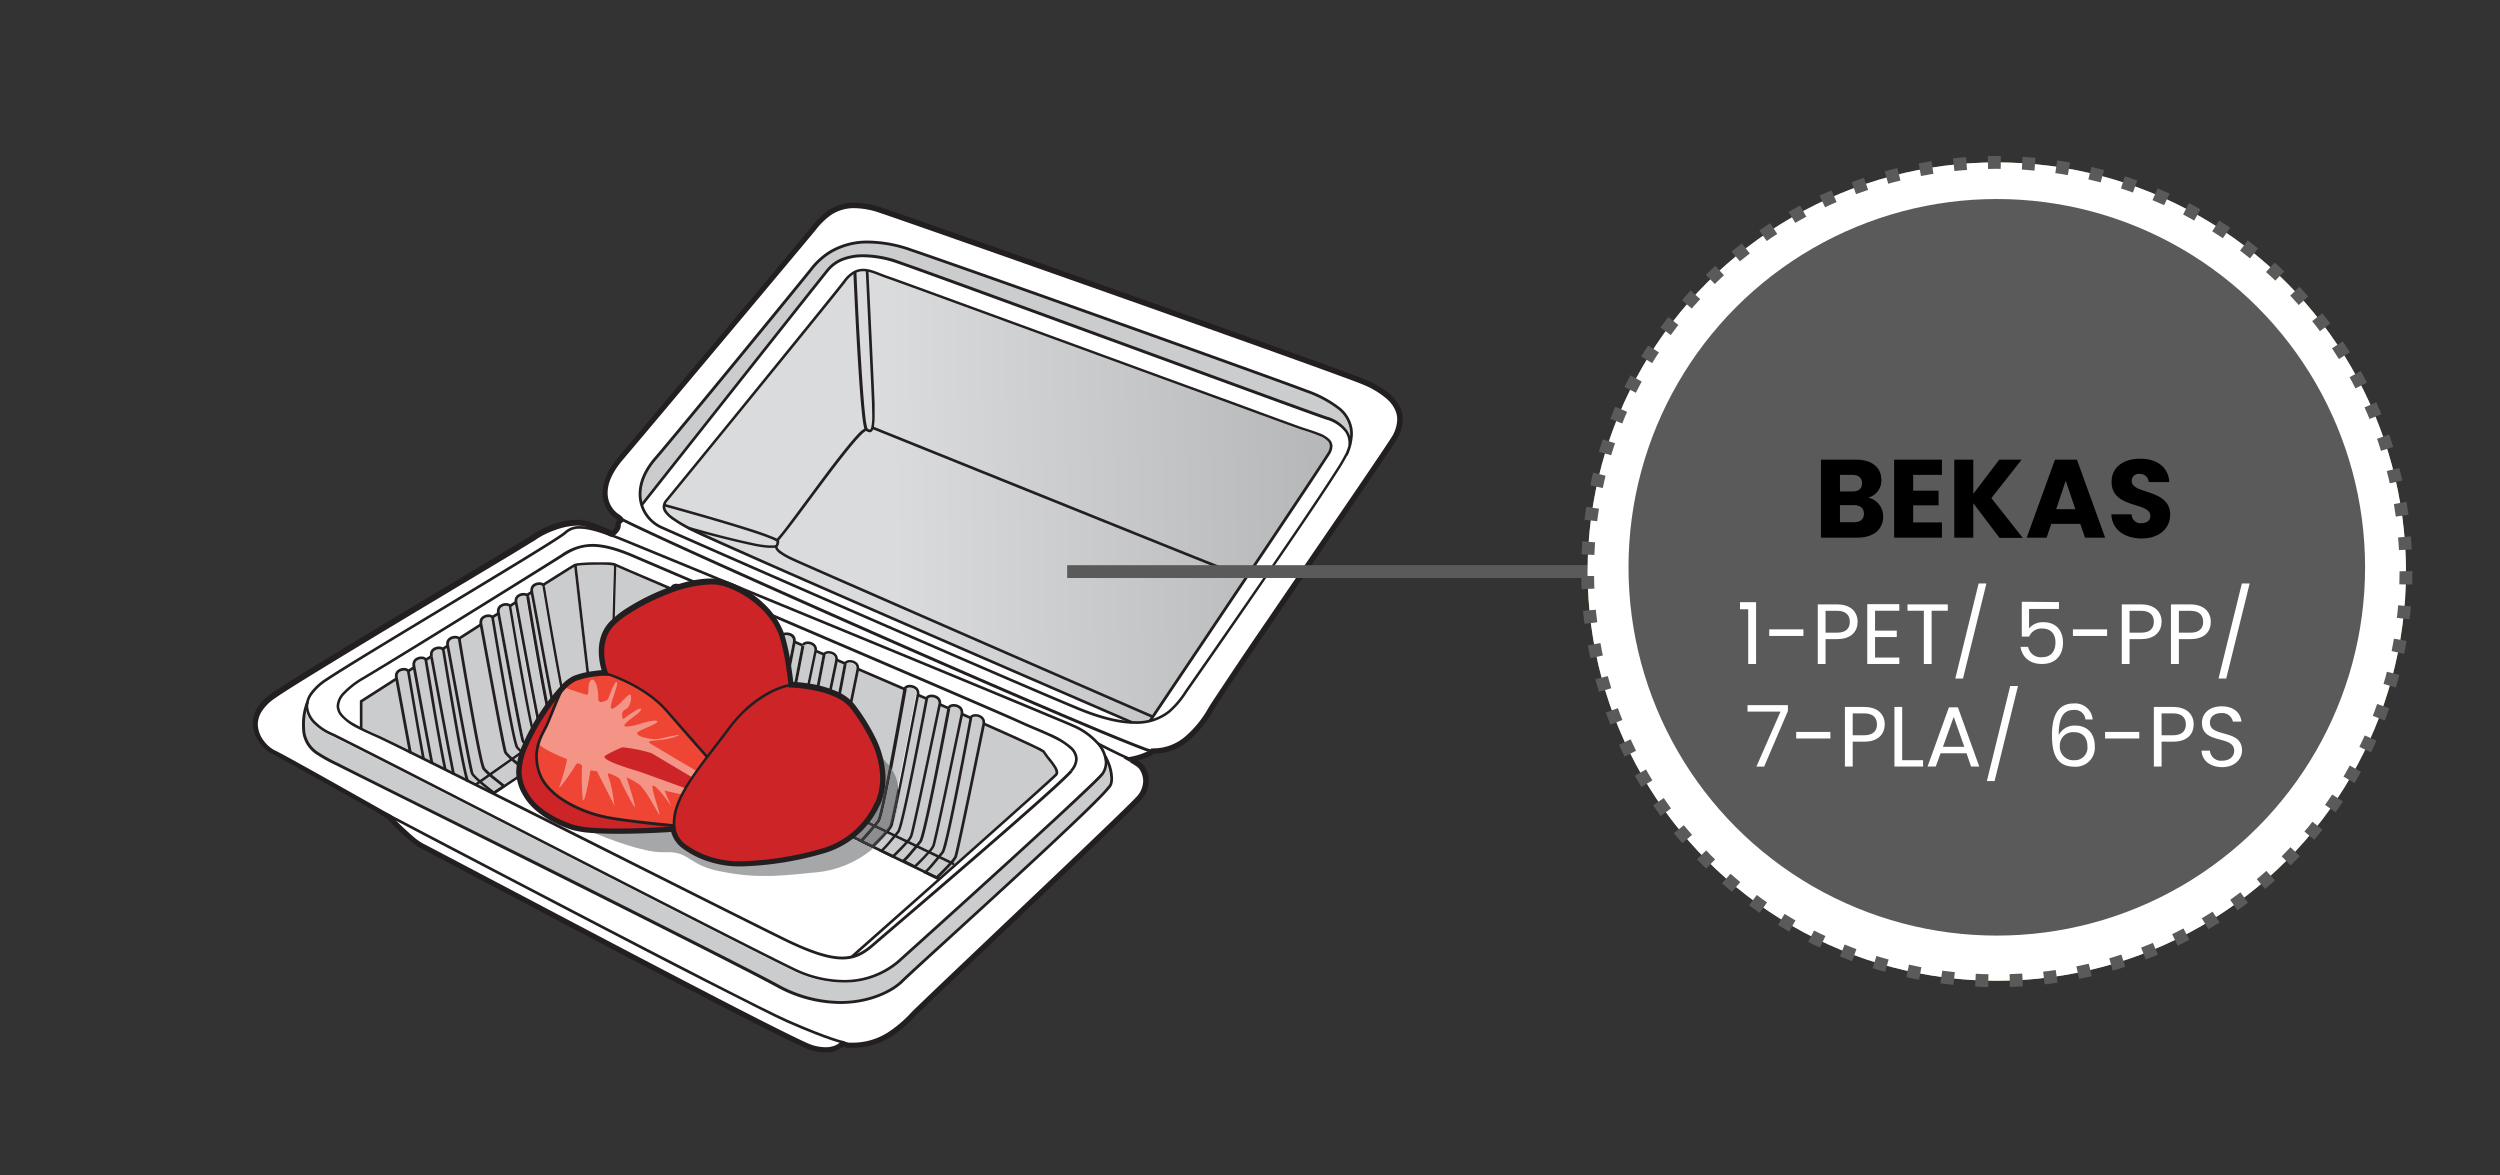
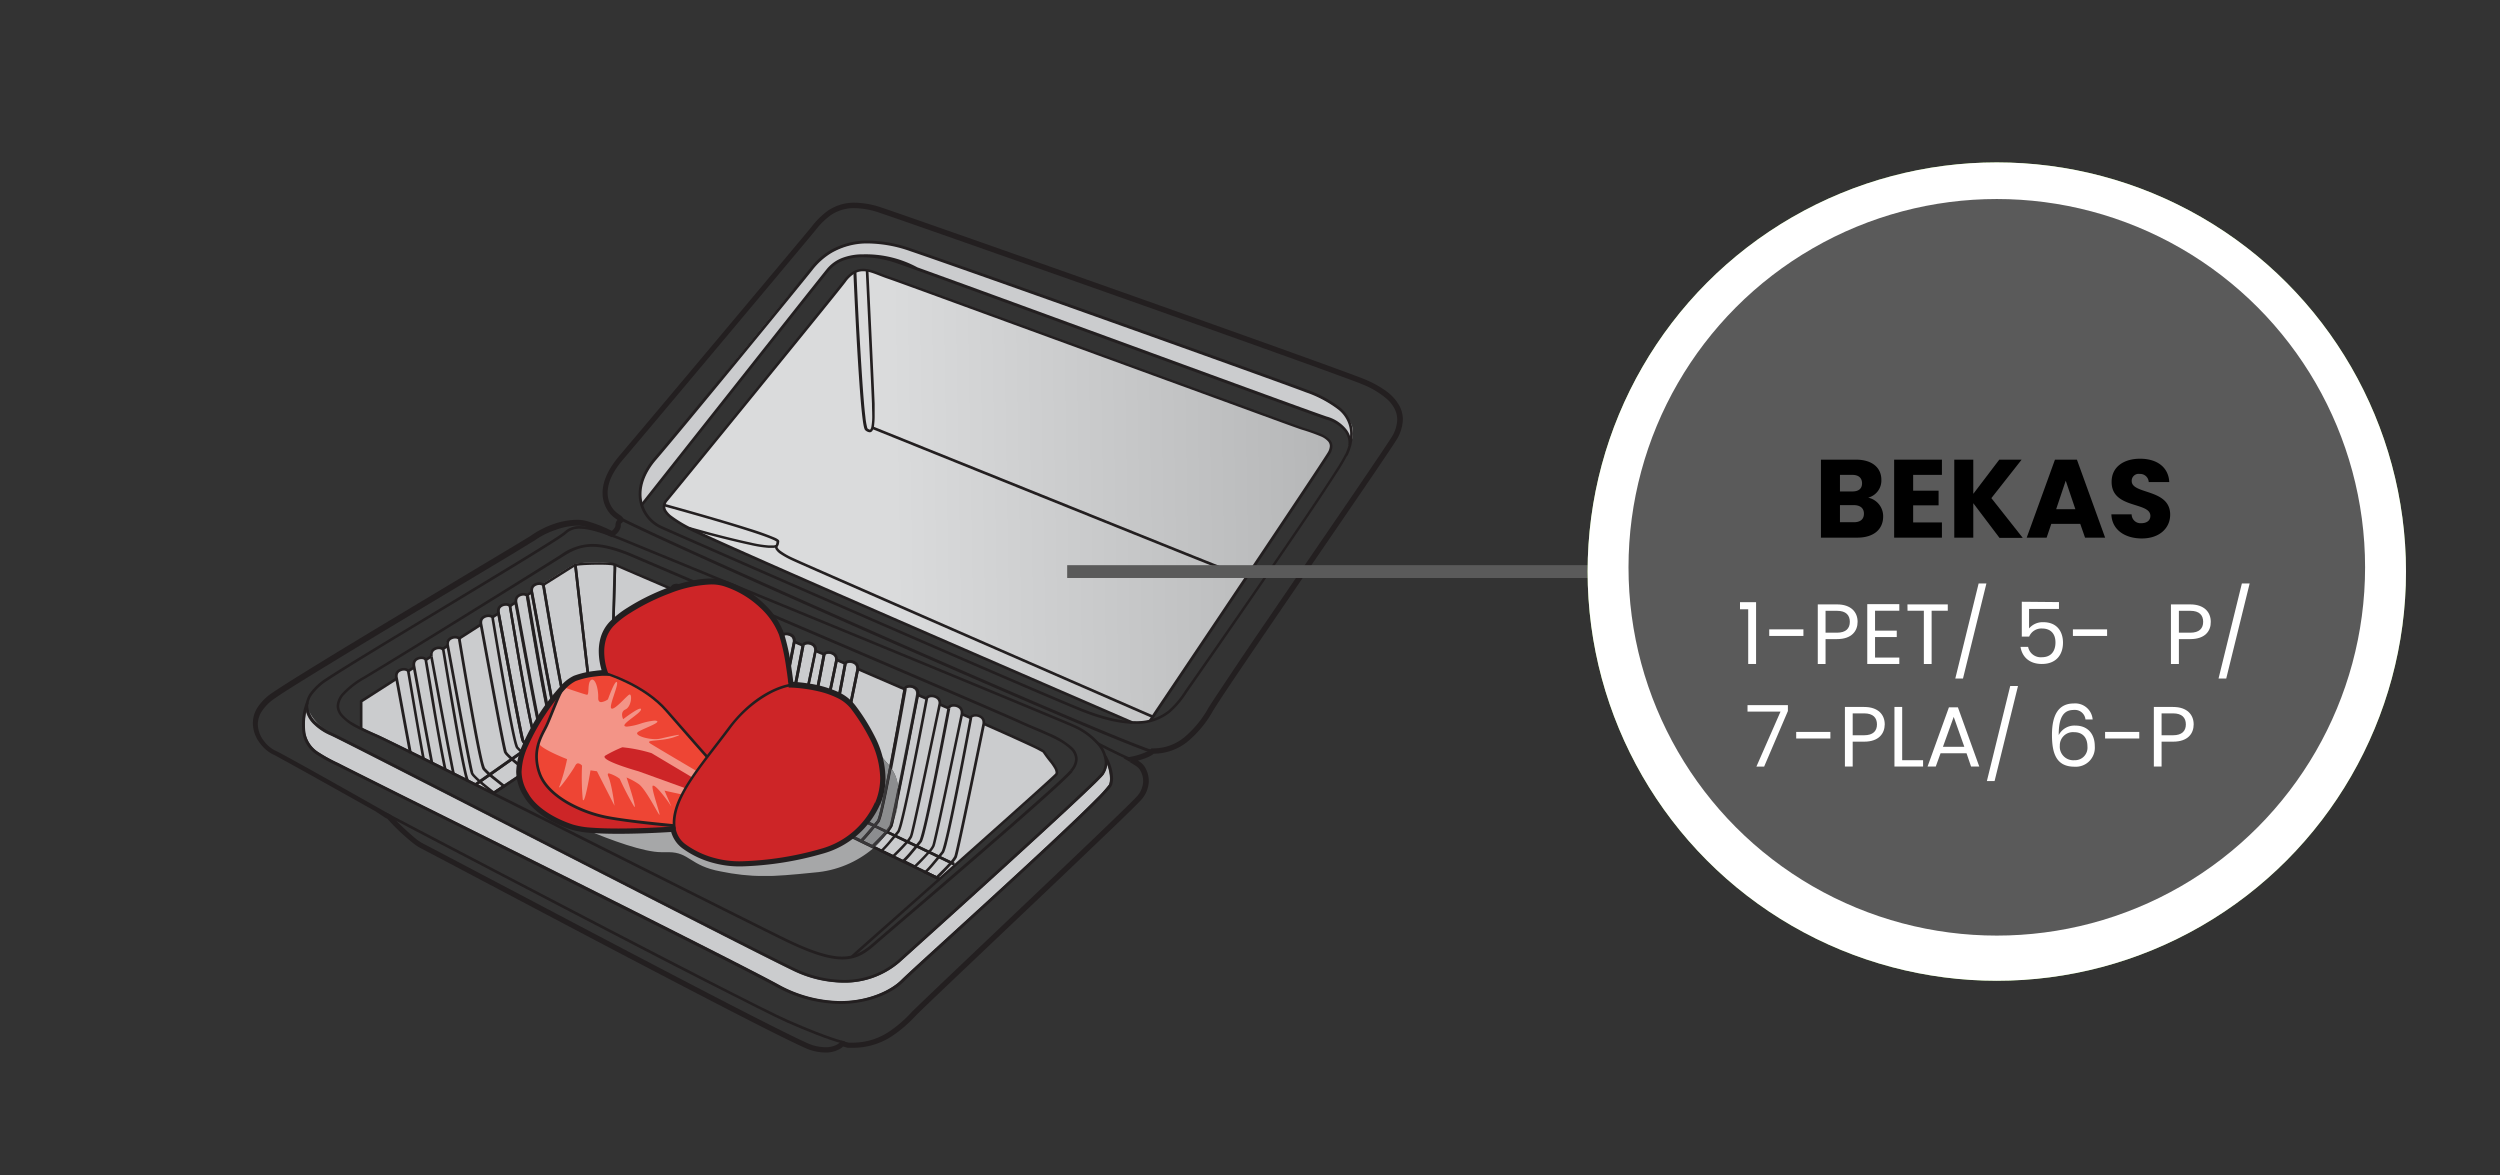
<svg xmlns="http://www.w3.org/2000/svg" viewBox="0 0 585 275">
  <rect x="0" y="0" width="585" height="275" fill="#333333" stroke="none" />
  <defs>
    <style>.cls-1,.cls-14,.cls-16{fill:none;}.cls-2{fill:#fff;}.cls-3{fill:#cbccce;}.cls-4{fill:url(#linear-gradient);}.cls-5{fill:#231f20;}.cls-6{clip-path:url(#clip-path);}.cls-7{fill:#a6a7a8;}.cls-8{fill:#8c8d8f;}.cls-9{fill:#393739;}.cls-10{fill:#cd2527;}.cls-11{fill:#ee4534;}.cls-12{fill:#e28380;}.cls-13{fill:#f39487;}.cls-14,.cls-16{stroke:#5a5a5a;stroke-miterlimit:10;stroke-width:3px;}.cls-15{fill:#84b250;}.cls-16{stroke-dasharray:3.01 5.01;}.cls-17{fill:#5a5a5a;}</style>
    <linearGradient id="linear-gradient" x1="6013.82" y1="1394.03" x2="6014.72" y2="1394.03" gradientTransform="matrix(-130.52, 2.68, 2.68, 130.52, 781521.04, -197940.25)" gradientUnits="userSpaceOnUse">
      <stop offset="0" stop-color="#b0b1b2" />
      <stop offset="1" stop-color="#dadbdc" />
    </linearGradient>
    <clipPath id="clip-path">
      <path class="cls-1" d="M157.51,194s-6.46.46-12.81.46a74.47,74.47,0,0,1-7.5-.31c5.77,2.47,13.5,5.26,17.54,5.26a5.74,5.74,0,0,0,.6,0c.39,0,.75,0,1.09,0,4.94,0,5,3.2,12.24,4.51a51.34,51.34,0,0,0,10,1.09c3,0,6.53-.29,12-.85a24.12,24.12,0,0,0,13.62-5.61l-.08,0h0l-1.86-.9-3.43-1.67a21,21,0,0,1-6.62,3.26,75.68,75.68,0,0,1-18.79,3,22.82,22.82,0,0,1-6.13-.7c-6.67-1.91-9.42-4.53-9.89-7.39" />
    </clipPath>
  </defs>
  <g id="B:_76_79_81_82_83_84" data-name="B: 76,79,81,82,83,84">
-     <path class="cls-2" d="M264.67,177.78s.65.37,1.78,1.12,3.18,4.41,0,8-49.55,47.21-52.64,50.39-7.69,7.78-15.37,7.31l-1.4-.38s-1.88,2.53-7.21.94-88.62-46-91-47.12-7.12-6-7.78-6.83c0,0-24.44-13.87-27.07-15.09s-8.24-7.58,0-13.3,58.27-35.22,61.17-37.19,8.34-3.93,11.8-3a30.8,30.8,0,0,1,6.19,2.43s1.5-.84,1.5-2.15,1.68-.75-.29-2.06-5.52-6,.94-13.58,42.43-50.49,45.06-53.68,6.18-7.49,15.73-4.31S313,86.83,319.19,89.45,330.33,96.29,326,103s-39.43,57.51-42.71,63-7.49,9.84-13.58,9.74c0,0-.94,1.13-5.06,2" />
    <path class="cls-3" d="M72.32,166.42a6.36,6.36,0,0,0,1.77,2.67,11.88,11.88,0,0,0,1.37,1.11,9.79,9.79,0,0,1-3.14-3.78m-.68-.11a15.65,15.65,0,0,0-.33,3.22,16.42,16.42,0,0,0,.11,1.93,6.78,6.78,0,0,0,3.18,4.63,36.39,36.39,0,0,0,4.6,2.51c.56.3,6.4,3.21,15,7.53l31.93,15.94c23.66,11.84,48.77,24.46,55.76,28.25a30.71,30.71,0,0,0,14.66,4h0c6.85,0,12-2.68,14.28-4.93.81-.81,3.42-3.21,7.06-6.53l13.14-12c9.74-8.92,20.36-18.74,25.48-23.93a31.72,31.72,0,0,0,2.87-3.16,1.15,1.15,0,0,0,.16-.27,4.57,4.57,0,0,0,.19-1.34,9.94,9.94,0,0,0-.69-3.29,5.32,5.32,0,0,1-.82,2.32,7.91,7.91,0,0,1-.79.89c-.4.42-.94,1-1.6,1.6-1.33,1.29-3.14,3-5.28,5-4.28,4-9.88,9.12-15.54,14.28-11.32,10.32-22.89,20.72-24.61,22.27a19.72,19.72,0,0,1-13.12,4.72,27.67,27.67,0,0,1-12-2.95c-11.77-5.65-93.58-47.82-106.45-54.2-.86-.43-1.41-.69-1.6-.77a12.84,12.84,0,0,1-3.69-2.42,6.77,6.77,0,0,1-2-3.23" />
    <path class="cls-3" d="M122.19,176.35c-4.21,2.94-8.38,5.88-10,7l-.31.22,3.45,1.73.55-.37,1.89-1.25,3.7-2.46a12.67,12.67,0,0,1,.75-4.91M215,162.71c-.21,1-1.43,7.35-2.74,14-.75,3.78-1.53,7.67-2.16,10.73l0,.37a14.27,14.27,0,0,1-.8,3.54c-.13.63-.25,1.13-.34,1.48a3.32,3.32,0,0,1-.17.58,5.53,5.53,0,0,1-.78,1.14l15.41,7.39-.28.57-1.77-.85-4.86-2.34L207.59,195c-.28.32-.58.64-.88,1a18.31,18.31,0,0,1-1.89,2.07l15.23,7.4-.13.29c.11-.1,25.91-22.91,27.28-24.45.92-1-2.06-3.86-2.92-5.37-.2-.35-5.75-2.9-14.15-6.61.44-.9-.92-2-1.92-2a.88.88,0,0,0-.93.74l-2.29-1c.46-1.12-.87-2-1.87-2-.51,0-.93.21-1,.72l-2.32-1c.45-.92-.9-2-1.9-2a.89.89,0,0,0-1,.73l-1.92-.84m-2.19-1.81h0a1.27,1.27,0,0,0-.6.13.35.35,0,0,0-.21.25l-.23,0,.23,0c-.09.48-1,5.89-2.18,12.05-.39,2.14-.81,4.37-1.23,6.52a8.34,8.34,0,0,1,1.53,4.34c.4-2,.83-4.11,1.25-6.26,1.46-7.34,2.89-14.72,3-15.44a1.71,1.71,0,0,0,0-.31,1.12,1.12,0,0,0-.51-.95,2,2,0,0,0-1.11-.34M201,156.64l0,.13c-.1.46-.79,3.87-1.69,8.22l.34.42a39.1,39.1,0,0,1,5.86,10.5,32.34,32.34,0,0,0,2.64,3.29c.17-.87.33-1.74.49-2.61,1.4-7.43,2.7-14.84,2.81-15.42v0L201,156.64m-2.16-1.51a1.23,1.23,0,0,0-.56.12.33.33,0,0,0-.2.23c-.07.36-.63,3.41-1.4,7.45a10,10,0,0,1,2.08,1.51c.86-4.15,1.51-7.35,1.6-7.8a1.5,1.5,0,0,0,0-.29,1.09,1.09,0,0,0-.48-.9,1.89,1.89,0,0,0-1.06-.32h0m-2.78-.61,0,.08c-.09.44-.71,3.42-1.53,7.34a17.08,17.08,0,0,1,1.58.68c.76-3.94,1.3-6.9,1.37-7.25l.07-.22-1.47-.63M193.89,153h0a1.23,1.23,0,0,0-.56.12.36.36,0,0,0-.21.24l-.31-.06.31.06c-.07.36-.67,3.56-1.49,7.75.75.18,1.51.39,2.26.65.82-3.87,1.43-6.81,1.51-7.24a1.6,1.6,0,0,0,0-.3,1,1,0,0,0-.48-.89,1.87,1.87,0,0,0-1.05-.33m-2.81-.57v.05c-.09.46-.79,3.85-1.7,8.17.52.09,1.07.19,1.64.32.81-4.17,1.41-7.36,1.48-7.73h0l.06-.18-1.47-.63M189,150.8h0a1.27,1.27,0,0,0-.57.12c-.13.07-.19.14-.2.24l-.31-.06.31.06c-.08.4-.81,4.26-1.76,9.09.62.05,1.42.13,2.32.26.92-4.34,1.62-7.73,1.72-8.2a1.5,1.5,0,0,0,0-.29,1.09,1.09,0,0,0-.48-.9,1.91,1.91,0,0,0-1.06-.32m-2.81-.53h0c-.09.43-.66,3.38-1.42,7.25.22,1.57.33,2.64.33,2.64l.74,0c1-4.86,1.69-8.76,1.77-9.16l0-.14-1.45-.63M184,148.63a1.26,1.26,0,0,0-.56.12.37.37,0,0,0-.2.24l-.22,0,.22,0c0,.06,0,.21-.08.44a55.66,55.66,0,0,1,1.28,6.22c.59-3,1-5.13,1.08-5.5a1.59,1.59,0,0,0,0-.29,1.06,1.06,0,0,0-.48-.9,1.9,1.9,0,0,0-1.06-.33h0m-67.64-4.94-1.16.74a1.42,1.42,0,0,0-1-.34,1.64,1.64,0,0,0-1.66,2l-5.22,3.33a1.19,1.19,0,0,0-.89-.32c-1,0-2.32.81-1.74,2l-1.09.7a1.12,1.12,0,0,0-.83-.3c-1.09,0-2.56,1-1.89,2l-1.39.89a1.27,1.27,0,0,0-1-.42c-1,0-2.22,1-1.62,2.11l-1.4.89a1.54,1.54,0,0,0-1-.39,1.71,1.71,0,0,0-1.68,2.13l-8.31,5.33v6.1c1.28.64,2.65,1.23,3.91,1.8,1.59.72,7.56,3.68,15.83,7.8l7,3.48,8.84-6.22,2.5-1.74c.11-.29.23-.58.35-.88-.17-.17-.33-.34-.46-.49a2.68,2.68,0,0,1-.4-.59l-.07-.22-.08-.33c-.07-.27-.15-.63-.24-1.06-.18-.86-.42-2-.69-3.42-.54-2.76-1.22-6.36-1.89-10-1.2-6.46-2.39-12.94-2.71-14.69m2-2h0a1.81,1.81,0,0,0-1,.3,1,1,0,0,0-.46.86,1.41,1.41,0,0,0,0,.28c.2,1,2.9,15.8,4.54,24.26.54,2.82,1,4.94,1.15,5.56l0,.14a3.2,3.2,0,0,0,.55.71c.37-.84.8-1.7,1.27-2.58,0-.16-.09-.34-.14-.53-.22-.89-.48-2.09-.76-3.49-.57-2.82-1.24-6.46-1.89-10.1-1.29-7.29-2.48-14.56-2.58-15.08l.31-.06.31-.06-.31.06-.31.06a.3.3,0,0,0-.19-.22,1.17,1.17,0,0,0-.54-.11m2-.59-.8.51a1,1,0,0,1,.11.29c.08.47,1,5.71,2,11.71s2.27,12.77,3.07,16.23c0,.2.09.39.13.57.25-.45.5-.9.77-1.34-.17-.83-.38-1.89-.62-3.11-.54-2.77-1.22-6.36-1.89-10-1.26-6.77-2.5-13.56-2.76-14.9m2-1.77h0a1.82,1.82,0,0,0-1,.31,1,1,0,0,0-.46.86,1.49,1.49,0,0,0,0,.28c.2,1,2.89,15.8,4.53,24.26.24,1.23.46,2.34.64,3.24.53-.86,1.09-1.71,1.66-2.53-.06-.29-.13-.59-.19-.91-.57-2.81-1.24-6.45-1.88-10.1-1.29-7.28-2.49-14.55-2.58-15.07l.3-.06.31-.06-.31.06-.3.06c0-.09-.07-.15-.2-.22a1.09,1.09,0,0,0-.53-.12m1.77-.65-.66.42a.88.88,0,0,1,.23.45c.09.46,1,5.73,2,11.75.84,4.79,1.78,10.06,2.53,13.74l.66-.89c0-.23-.08-.46-.13-.7-.54-2.76-1.22-6.35-1.89-10-1.24-6.63-2.45-13.29-2.74-14.81m34-1.43h0a1.15,1.15,0,0,0-.54.11.32.32,0,0,0-.19.22l0,.17q.64-.22,1.29-.42a1.57,1.57,0,0,0-.52-.08m-32-.42h0a1.82,1.82,0,0,0-1,.31,1,1,0,0,0-.46.86,1.58,1.58,0,0,0,0,.28c.2,1,2.89,15.8,4.53,24.26.07.32.13.63.19.94q.89-1.14,1.74-2.07c-.53-2.67-1.12-5.92-1.7-9.17-1.29-7.28-2.49-14.56-2.58-15.08l.31-.05.31-.06-.31.06-.31.05a.34.34,0,0,0-.2-.22,1.23,1.23,0,0,0-.53-.11m8.18-4.55c-.83.48-3.3,2-7,4.37a.93.93,0,0,1,.19.4c.08.46,1,5.7,2,11.71.71,4.1,1.51,8.57,2.2,12.08l.21-.21.18-.18a8.33,8.33,0,0,1,2.37-1.75,16.92,16.92,0,0,1,2.85-.8c-.37-3.06-.81-6.84-1.24-10.56-.83-7.16-1.61-14.07-1.73-15.06m9.89,0c0,1-.19,6.65-.36,12.86,2.65-2.38,7.7-5.26,12.88-7.15,0-.11,0-.21.05-.29-6.7-2.86-11.36-4.87-12.57-5.42m-4.21-.48a31.13,31.13,0,0,0-5.38.33h0l.32,0s.12,1,.31,2.76.47,4.11.78,6.79c.59,5.2,1.32,11.51,1.88,16.14a29.91,29.91,0,0,1,3.69-.39s-2.75-6.91,1.43-11.45l.17-.18c.15-5.22.29-10.19.35-12.42,0-.78,0-1.22,0-1.22H144a12.62,12.62,0,0,0-3.9-.33" />
    <path class="cls-4" d="M202,63.2c-1.44,0-2.87.64-4.36,2.61C194.25,70.25,157.79,114.89,156,117s0,3.73,5.16,6.58,103.68,45.46,103.68,45.46l4.29-.4s39.65-58.93,41.78-62.49-2-4.45-6.23-5.87S211.5,66.16,207.76,64.92c-2.08-.7-3.94-1.72-5.77-1.72" />
    <path class="cls-3" d="M204,56.56a20.7,20.7,0,0,0-11.82,3.92c-2.47,1.75-31.14,37.61-37.79,45.59s-4.24,12.08-4.24,12.08S190,67.76,193.68,63.2c2-2.54,5.17-3.37,8.33-3.37A25.33,25.33,0,0,1,209.19,61c4.62,1.43,94.79,34.69,101.2,36.82s5.41,6.43,5.41,6.43c3.3-6.4-4.24-10-10.12-12.76S218.76,60.4,210.07,57.55a19.37,19.37,0,0,0-6.08-1" />
    <path class="cls-5" d="M264.67,177.78l-.31.55h0c.13.08.75.44,1.72,1.09a3.24,3.24,0,0,1,.89,1.15,5,5,0,0,1,.53,2.2,5.49,5.49,0,0,1-1.54,3.67c-.18.2-.55.58-1.06,1.09-3.85,3.85-16,15.43-27.58,26.41l-15.78,15c-2.18,2.08-4.05,3.86-5.46,5.22s-2.37,2.28-2.75,2.67a28.84,28.84,0,0,1-5.49,4.71,15.28,15.28,0,0,1-8.34,2.44l-1,0,0,.63.16-.61-1.81-.49-.26.35.29.21-.28-.22h0l.29.21-.28-.22h0a3,3,0,0,1-.87.65,5.62,5.62,0,0,1-2.57.56,11,11,0,0,1-3.08-.5,17.79,17.79,0,0,1-1.8-.75c-3.36-1.54-10.49-5.14-19.3-9.69-13.22-6.83-30.25-15.79-44.17-23.14L107,201.59l-5.49-2.89-1.63-.85c-.4-.21-.66-.35-.78-.4a12.27,12.27,0,0,1-2-1.35C96,195.18,94.72,194,93.67,193c-.53-.51-1-1-1.36-1.37s-.63-.68-.72-.8l-.08-.1-.1-.06s-6.12-3.47-12.56-7.09c-3.22-1.81-6.52-3.66-9.19-5.13-1.33-.73-2.5-1.38-3.42-1.87s-1.59-.85-1.95-1a7.43,7.43,0,0,1-2.52-2.19,6.55,6.55,0,0,1-1.44-3.9,5.71,5.71,0,0,1,.87-2.94,10.81,10.81,0,0,1,3.18-3.18c2-1.41,6.71-4.33,12.6-7.92,8.84-5.4,20.43-12.34,30.08-18.12l12.44-7.45,4-2.44c1-.63,1.72-1,2-1.25A19.57,19.57,0,0,1,130,124a15.85,15.85,0,0,1,5-1,7,7,0,0,1,1.84.22,30.06,30.06,0,0,1,4.3,1.53c.55.24,1,.46,1.28.61l.35.17.08,0h0l.31.17.31-.17a4.58,4.58,0,0,0,.88-.69,3.48,3.48,0,0,0,.63-.83,2.46,2.46,0,0,0,.3-1.18.58.58,0,0,1,0-.22c0-.06.07-.11.19-.21a1.9,1.9,0,0,0,.22-.21.7.7,0,0,0,.14-.21.77.77,0,0,0,.08-.34.82.82,0,0,0-.15-.47,1.75,1.75,0,0,0-.42-.44c-.17-.14-.39-.3-.67-.49a5.69,5.69,0,0,1-1.61-1.73,6.11,6.11,0,0,1-.87-3.2c0-2,.84-4.53,3.55-7.72,6.47-7.59,42.43-50.48,45.06-53.68a17.8,17.8,0,0,1,3.5-3.49,9.58,9.58,0,0,1,5.68-1.71,18.7,18.7,0,0,1,5.87,1.09c4.77,1.59,31.49,11,57.79,20.3,13.15,4.66,26.19,9.3,36.33,12.94,5.07,1.82,9.42,3.39,12.69,4.59s5.47,2,6.21,2.34a19.88,19.88,0,0,1,5.76,3.48,7.86,7.86,0,0,1,1.7,2.2,5.55,5.55,0,0,1,.62,2.52,8.31,8.31,0,0,1-1.53,4.46c-1.06,1.67-4.07,6.11-8,11.9-5.92,8.69-14,20.44-20.86,30.53-3.44,5-6.59,9.68-9,13.31s-4.18,6.25-4.81,7.32a24.66,24.66,0,0,1-5.52,6.75,11.45,11.45,0,0,1-7.33,2.68h-.48l-.2.23.25.2-.24-.21h0l.25.2-.24-.21a3.43,3.43,0,0,1-.93.59,16.08,16.08,0,0,1-3.78,1.17l-1.63.34,1.45.83.31-.55.12.62c4.21-.86,5.3-2,5.42-2.18l-.48-.41v.63h.2a12.71,12.71,0,0,0,8.12-2.95,25.76,25.76,0,0,0,5.81-7.1c.4-.66,1.3-2.06,2.58-4,4.49-6.75,13.58-20,22-32.36,4.22-6.16,8.27-12.09,11.51-16.84s5.65-8.34,6.6-9.83a9.6,9.6,0,0,0,1.73-5.14,6.88,6.88,0,0,0-.75-3.09,10.6,10.6,0,0,0-3.29-3.64,24.34,24.34,0,0,0-4.81-2.63c-.8-.34-3-1.16-6.27-2.36-22.91-8.39-98.46-35.05-106.84-37.85a20.09,20.09,0,0,0-6.27-1.15,10.89,10.89,0,0,0-6.4,1.93,18.92,18.92,0,0,0-3.75,3.73c-2.61,3.18-38.59,46.09-45.05,53.67C142,110.17,141,113,141,115.37a7.44,7.44,0,0,0,1.05,3.85,6.9,6.9,0,0,0,2,2.13,4.83,4.83,0,0,1,.67.5l0,.05h0l.29-.21h-.34a.47.47,0,0,0,.05.21l.29-.21h.1l-.38-.23a.45.45,0,0,0-.06.23h.44l-.38-.23.26.16-.23-.2,0,0,.26.16-.23-.2.07.07-.07-.07h0l.07.07-.07-.07a3.09,3.09,0,0,0-.4.38,1.66,1.66,0,0,0-.36,1.08,1.26,1.26,0,0,1-.17.59,2.55,2.55,0,0,1-.63.74l-.28.21-.08,0h0l.31.55.3-.55a31.89,31.89,0,0,0-6.32-2.49,8.49,8.49,0,0,0-2.17-.26,17.16,17.16,0,0,0-5.45,1,21.44,21.44,0,0,0-4.7,2.3c-.16.11-.53.35-1,.67-4,2.43-17.05,10.22-30.12,18.07-6.53,3.92-13.06,7.86-18.44,11.16s-9.6,5.94-11.57,7.29a12.15,12.15,0,0,0-3.54,3.57,6.8,6.8,0,0,0-1,3.59,7.75,7.75,0,0,0,1.68,4.65,8.75,8.75,0,0,0,3,2.59c.3.13,1,.48,1.88,1,3.21,1.73,9.5,5.25,15,8.33l7.14,4L90,191.26l.81.46.31-.54-.49.38a5.26,5.26,0,0,0,.46.53c.71.78,2,2.12,3.46,3.41.72.65,1.45,1.28,2.15,1.82a11.42,11.42,0,0,0,1.93,1.26l1.33.69c5.54,2.9,26.69,14.13,47.08,24.83,10.2,5.34,20.2,10.56,28,14.53,3.88,2,7.21,3.65,9.73,4.88,1.26.61,2.31,1.12,3.14,1.49a14.29,14.29,0,0,0,1.79.73,11.93,11.93,0,0,0,3.44.56,6.59,6.59,0,0,0,3.36-.82,3.82,3.82,0,0,0,1.09-.9l-.5-.38-.16.61,1.46.39h.06l1.12,0a16.57,16.57,0,0,0,9-2.63,30.88,30.88,0,0,0,5.73-4.9c.37-.38,1.43-1.41,3-2.92,5.49-5.26,17.2-16.35,27.89-26.51,5.34-5.08,10.42-9.93,14.35-13.7,2-1.89,3.64-3.51,4.91-4.75s2.13-2.11,2.51-2.53a6.75,6.75,0,0,0,1.86-4.51,6.29,6.29,0,0,0-.66-2.77,4.42,4.42,0,0,0-1.32-1.63c-1.14-.76-1.81-1.14-1.82-1.15l-.31.55.12.62-.12-.62" />
    <path class="cls-5" d="M197.7,243.68h0c-.32-.06-3.54-.72-13.31-5-2.58-1.13-9.77-4.74-19.07-9.51-13.95-7.15-32.67-16.9-47.91-24.87-7.62-4-14.37-7.52-19.21-10.06l-5.71-3-2.07-1.09-.3.56s20.9,11,43.09,22.55C144.28,219,155.7,225,165,229.71s16.47,8.38,19.1,9.53c10.44,4.6,13.45,5,13.5,5.06l.09-.62Z" />
    <path class="cls-5" d="M315,106.51l-.29-.13a39.82,39.82,0,0,1-2.08,3.54c-7.67,12.11-32.72,48-35.35,51.73a20.44,20.44,0,0,1-3.94,4.66,11.8,11.8,0,0,1-7.71,2.44c-3.25,0-7.5-.88-13.13-3.2-18-7.43-92.93-40.32-97.64-42.46a8.16,8.16,0,0,1-4.75-7.49c0-2.4,1-5.17,3.43-8,6.16-7.16,33.89-41,36.61-44.47a16.29,16.29,0,0,1,4.51-4,16.61,16.61,0,0,1,8.57-2.16,30.61,30.61,0,0,1,9.87,1.84c14.29,4.85,85.07,30.16,92.49,33a26.93,26.93,0,0,1,7.35,3.86,7.32,7.32,0,0,1,3,5.84,12.1,12.1,0,0,1-1.21,4.89l.29.13.29.13a12.82,12.82,0,0,0,1.26-5.15,7.92,7.92,0,0,0-3.21-6.32,27.45,27.45,0,0,0-7.52-4c-7.45-2.86-78.21-28.17-92.51-33A31.51,31.51,0,0,0,203.2,56.3a17.33,17.33,0,0,0-8.89,2.25,16.8,16.8,0,0,0-4.68,4.16c-2.71,3.42-30.46,37.31-36.6,44.45-2.54,3-3.59,5.86-3.58,8.44a8.8,8.8,0,0,0,5.12,8.06c4.73,2.15,79.63,35,97.66,42.47,5.68,2.34,10,3.25,13.37,3.25a12.47,12.47,0,0,0,8.1-2.58,21.07,21.07,0,0,0,4.07-4.79c1.5-2.14,10.32-14.77,19-27.47,4.36-6.34,8.7-12.71,12.08-17.79,1.69-2.54,3.14-4.76,4.24-6.49a40.93,40.93,0,0,0,2.13-3.62Z" />
    <path class="cls-5" d="M250.67,180.41l-.24-.21c-.4.49-1.38,1.44-2.76,2.73-9.7,9-39.64,34.49-43.58,37.91-2.2,1.9-4.17,3-7.08,3s-7.06-1.25-13.28-4.29-28.4-14.18-49.9-25c-10.75-5.39-21.31-10.68-29.58-14.81S90,172.73,88.42,172a51.45,51.45,0,0,1-6.09-3,9,9,0,0,1-2.15-1.79,3.14,3.14,0,0,1-.81-2,4.27,4.27,0,0,1,1.3-2.76,19.68,19.68,0,0,1,4.63-3.56c12.31-7.35,42.63-26.26,46.23-28.51,2.06-1.29,4-2.43,7.06-2.43,2.31,0,5.29.66,9.45,2.45,4.88,2.1,25.89,11.06,46.51,19.89s40.85,17.51,44.13,19c2.73,1.27,6,2.48,8.55,3.82a13.39,13.39,0,0,1,3.14,2.13,3.36,3.36,0,0,1,1.19,2.37,4,4,0,0,1-1.13,2.53l.24.21.24.2a4.62,4.62,0,0,0,1.28-2.94,4,4,0,0,0-1.37-2.82,19.41,19.41,0,0,0-5.36-3.24c-2.15-1-4.49-1.89-6.51-2.83-3.32-1.55-23.53-10.23-44.15-19.05s-41.63-17.79-46.51-19.89c-4.21-1.81-7.27-2.5-9.7-2.5a13,13,0,0,0-7.4,2.52C127.59,132.11,97.28,151,85,158.37a20.28,20.28,0,0,0-4.78,3.68,4.86,4.86,0,0,0-1.46,3.18,3.78,3.78,0,0,0,1,2.39,12.44,12.44,0,0,0,3.76,2.76c1.52.8,3.2,1.53,4.71,2.21s7.54,3.66,15.81,7.78c24.8,12.38,70.24,35.28,79.48,39.79,6.26,3.05,10.38,4.34,13.56,4.35s5.26-1.26,7.49-3.2,13-11.1,23.6-20.27c5.3-4.59,10.57-9.18,14.73-12.88,2.08-1.85,3.88-3.47,5.27-4.77s2.36-2.25,2.81-2.78l-.24-.2" />
    <path class="cls-5" d="M269.4,168.85s9.91-14.74,20.09-29.92c5.09-7.59,10.25-15.29,14.26-21.31,2-3,3.74-5.61,5-7.56s2.14-3.26,2.42-3.72a3.77,3.77,0,0,0,.63-1.91,2.32,2.32,0,0,0-.66-1.61,7.16,7.16,0,0,0-2.68-1.56c-1.11-.43-2.39-.82-3.69-1.25-1.05-.35-7.42-2.67-16.41-6C274.89,89.13,255.46,82,239.06,76s-29.78-10.9-31.2-11.37c-2.05-.68-3.92-1.73-5.87-1.74a4.58,4.58,0,0,0-2.32.61,7.71,7.71,0,0,0-2.3,2.13C195.7,67.83,185.73,80.1,176,92.08s-19.32,23.68-20.2,24.75a2.69,2.69,0,0,0-.75,1.73,2.33,2.33,0,0,0,.42,1.29,7.63,7.63,0,0,0,2,1.87,38.54,38.54,0,0,0,3.57,2.16c.68.37,2.77,1.35,6,2.79,22.32,10.06,97.76,42.69,97.76,42.69l.25-.58-1.11-.48c-5.42-2.35-29.86-12.93-53.54-23.25-11.84-5.16-23.5-10.26-32.49-14.24-4.5-2-8.33-3.69-11.19-5s-4.75-2.18-5.33-2.5A28.22,28.22,0,0,1,157,120.6a5.12,5.12,0,0,1-1-1.09,1.74,1.74,0,0,1-.32-1,2.13,2.13,0,0,1,.6-1.33c.89-1.07,10.45-12.76,20.21-24.75S196.18,68.23,197.88,66a6.92,6.92,0,0,1,2.1-2,4,4,0,0,1,2-.53c1.71,0,3.56,1,5.67,1.71.92.3,7.19,2.58,16.12,5.85l49.24,18c16.46,6,30,11,31.57,11.5a45.23,45.23,0,0,1,4.67,1.66,4.88,4.88,0,0,1,1.43,1,1.68,1.68,0,0,1,.5,1.18,3.24,3.24,0,0,1-.54,1.59c-.26.43-1.12,1.74-2.4,3.69-4.51,6.83-14.35,21.53-23.07,34.52-4.36,6.49-8.43,12.56-11.42,17l-3.56,5.3-1.32,2Z" />
-     <path class="cls-5" d="M316.11,104.32a4,4,0,0,0,.06-.7,5.17,5.17,0,0,0-1-3,8.91,8.91,0,0,0-4.73-3.15c-3.18-1.06-27.33-9.91-51.25-18.67-12-4.38-23.87-8.74-33.07-12.09l-11.45-4.15c-2.93-1-4.84-1.72-5.43-1.91A25.43,25.43,0,0,0,202,59.51a13.65,13.65,0,0,0-4.69.76A8.72,8.72,0,0,0,193.43,63c-3.7,4.57-43.54,55-43.54,55l.49.39s.63-.79,1.72-2.17c7.68-9.71,38.59-48.79,41.82-52.78a8.22,8.22,0,0,1,3.61-2.53,13,13,0,0,1,4.48-.72,25.1,25.1,0,0,1,7.08,1.16c.56.18,2.49.85,5.4,1.9,10.22,3.68,32.77,11.94,53.46,19.51s39.52,14.47,42.34,15.41A8.38,8.38,0,0,1,314.7,101a4.55,4.55,0,0,1,.84,2.59,4.19,4.19,0,0,1,0,.42l0,.11v0h0l.62.14Z" />
+     <path class="cls-5" d="M316.11,104.32a4,4,0,0,0,.06-.7,5.17,5.17,0,0,0-1-3,8.91,8.91,0,0,0-4.73-3.15c-3.18-1.06-27.33-9.91-51.25-18.67-12-4.38-23.87-8.74-33.07-12.09l-11.45-4.15A25.43,25.43,0,0,0,202,59.51a13.65,13.65,0,0,0-4.69.76A8.72,8.72,0,0,0,193.43,63c-3.7,4.57-43.54,55-43.54,55l.49.39s.63-.79,1.72-2.17c7.68-9.71,38.59-48.79,41.82-52.78a8.22,8.22,0,0,1,3.61-2.53,13,13,0,0,1,4.48-.72,25.1,25.1,0,0,1,7.08,1.16c.56.18,2.49.85,5.4,1.9,10.22,3.68,32.77,11.94,53.46,19.51s39.52,14.47,42.34,15.41A8.38,8.38,0,0,1,314.7,101a4.55,4.55,0,0,1,.84,2.59,4.19,4.19,0,0,1,0,.42l0,.11v0h0l.62.14Z" />
    <path class="cls-5" d="M199.69,63.68s.38,9,.9,18.05c.27,4.54.57,9.11.87,12.61.16,1.75.32,3.23.47,4.31.08.54.16,1,.24,1.31a3,3,0,0,0,.13.42.69.69,0,0,0,.21.32,1.81,1.81,0,0,0,1,.46.78.78,0,0,0,.6-.31,2.69,2.69,0,0,0,.43-1.29,18.4,18.4,0,0,0,.13-2.54c0-.72,0-1.56,0-2.54-.27-6.63-1.46-31.3-1.46-31.3l-.63,0s.07,1.54.19,4c.35,7.25,1.07,22.37,1.27,27.33,0,1,.05,1.81.05,2.52a13.36,13.36,0,0,1-.21,2.93,1.52,1.52,0,0,1-.21.51l-.11.07a1.26,1.26,0,0,1-.6-.33l-.09.11.11-.09,0,0-.09.11.11-.09,0,0,0,0h0l0,0,0,0a.48.48,0,0,1-.07-.17,16.2,16.2,0,0,1-.43-2.55c-.52-4.33-1-12.8-1.44-20.18-.2-3.69-.36-7.1-.48-9.6-.05-1.25-.1-2.26-.13-3s-.05-1.09-.05-1.09l-.63,0Z" />
    <path class="cls-5" d="M292.45,133.45h0a.64.64,0,0,1-.23.33,1.91,1.91,0,0,1-1.2.3,10.74,10.74,0,0,1-3.69-.89c-2.66-1-23.44-9.38-43.54-17.49l-27.32-11-8.88-3.58-2.48-1-.87-.35-.24.58s77.77,31.38,83.1,33.44a11.43,11.43,0,0,0,3.92.93,2.33,2.33,0,0,0,1.71-.55,1.17,1.17,0,0,0,.35-.64l-.63-.07Z" />
    <path class="cls-5" d="M155.26,118.45l1.14.32c2.55.7,8.93,2.48,14.66,4.21,2.87.87,5.57,1.73,7.56,2.43,1,.36,1.8.67,2.35.93a3.76,3.76,0,0,1,.62.32l.11.09h0l.15-.1h-.17l0,.1.15-.1h.1l-.27,0v0H182l-.27,0h0v.06l.31,0-.31,0a5,5,0,0,1-.13.63.27.27,0,0,1-.09.16.77.77,0,0,1-.42.12c-.27,0-.66,0-1.21,0h-.05a26.51,26.51,0,0,1-4.14-.66c-2.83-.6-6.43-1.5-9.32-2.26l-3.62-1-1.45-.4-.17.61s3.89,1.07,8.16,2.14c2.14.53,4.37,1.07,6.27,1.47a27.7,27.7,0,0,0,4.27.68h.06l1.16,0a2.31,2.31,0,0,0,.57-.11.86.86,0,0,0,.33-.2,1.13,1.13,0,0,0,.28-.5,6,6,0,0,0,.12-.63v-.08l-.28,0,.28,0v0l-.28,0,.28,0v0a.48.48,0,0,0-.06-.22.91.91,0,0,0-.24-.24,3.78,3.78,0,0,0-.72-.4,62.43,62.43,0,0,0-6-2.15c-7.9-2.52-19.89-5.8-19.89-5.8l-.16.61Z" />
-     <path class="cls-5" d="M202.73,100.14h0a.84.84,0,0,0-.39.11,7.57,7.57,0,0,0-1.79,1.55c-2.58,2.77-7,8.64-10.93,14-2,2.66-3.83,5.18-5.29,7.09-.73,1-1.35,1.76-1.84,2.35-.25.29-.46.54-.63.72a3.37,3.37,0,0,1-.34.32l.34.53a4.12,4.12,0,0,0,.57-.53c.85-1,2.42-3,4.34-5.58,2.88-3.85,6.54-8.86,9.67-12.89,1.57-2,3-3.79,4.14-5.06a18.72,18.72,0,0,1,1.44-1.47,4.17,4.17,0,0,1,.49-.37l.16-.08.06,0v0h0v0Z" />
    <path class="cls-5" d="M181.33,127.58a1.55,1.55,0,0,0,0,.31,1.34,1.34,0,0,0,.23.73,3.9,3.9,0,0,0,1.13,1.06,19.2,19.2,0,0,0,2.2,1.24c.37.19,1.94.89,4.45,2,17.55,7.76,80.33,35.12,80.33,35.12l.26-.58-3.53-1.54c-7.87-3.43-27.58-12-45.62-19.9l-24.12-10.56-8-3.51c-2-.88-3.24-1.45-3.53-1.59a14.57,14.57,0,0,1-2.57-1.53,2.66,2.66,0,0,1-.51-.54.93.93,0,0,1-.13-.4l0-.16Z" />
    <path class="cls-5" d="M230.08,169.64c4.18,1.84,7.64,3.4,10.09,4.53,1.22.57,2.19,1,2.86,1.38l.77.41a1.46,1.46,0,0,1,.19.13l0,0h0l.13-.13-.15.09,0,0,.13-.13-.15.09a28.63,28.63,0,0,0,1.85,2.49,12.42,12.42,0,0,1,.86,1.27,2.26,2.26,0,0,1,.34,1,.36.36,0,0,1-.1.28c-.06.07-.33.33-.74.71-3.11,2.89-14.86,13.36-25.83,23.1l-14.69,13-4.7,4.16-1.77,1.57.42.47s11.6-10.27,23.36-20.72c5.89-5.23,11.82-10.51,16.36-14.58,2.27-2,4.19-3.76,5.59-5l1.69-1.55c.42-.39.68-.63.78-.75a1.05,1.05,0,0,0,.26-.7,2.84,2.84,0,0,0-.42-1.27,17.29,17.29,0,0,0-1.44-2,18.08,18.08,0,0,1-1.28-1.74.57.57,0,0,0-.19-.19,11.85,11.85,0,0,0-1.46-.8c-2.22-1.1-6.69-3.13-12.56-5.72Z" />
    <path class="cls-5" d="M224.93,167.37l2.12.93.26-.58-2.13-.93Z" />
    <path class="cls-5" d="M219.77,165.12l2.12.92.26-.57-2.13-.93-.25.58Z" />
    <path class="cls-5" d="M214.46,162.81l2.16.94.25-.58-2.16-.94-.25.58Z" />
    <path class="cls-5" d="M200.48,156.77l11.3,4.88.25-.58-11.3-4.87-.25.57Z" />
    <path class="cls-5" d="M195.51,154.64l2.09.9.25-.58-2.09-.9-.25.58Z" />
    <path class="cls-5" d="M190.68,152.56l2,.85.24-.58-2-.84-.25.57Z" />
    <path class="cls-5" d="M185.67,150.42l2,.87.24-.58-2-.87-.25.58Z" />
    <path class="cls-5" d="M174,145.4l8.8,3.77.25-.58-8.8-3.77Z" />
    <path class="cls-5" d="M169.19,143.36l2.18.93.25-.57-2.18-.94-.25.58Z" />
    <path class="cls-5" d="M164.48,141.35l2.13.91.25-.58-2.13-.91-.25.58Z" />
    <path class="cls-5" d="M159.89,139.38l1.8.78.25-.58-1.81-.78-.24.58Z" />
    <path class="cls-5" d="M127.16,137.19l5.4-3.4,1.59-1,.46-.27.13-.07h0a5.39,5.39,0,0,1,.7-.11c1-.12,2.88-.19,4.58-.19.93,0,1.83,0,2.51.07.35,0,.64.06.86.1l.25.06.07,0h0l0,0,0,0h0l0,0,0,0,.07,0,.39.19c1.38.62,6.05,2.63,12.7,5.47l.24-.58-9.42-4-2.66-1.16-.72-.32-.19-.09,0,0h0l-.11.18.13-.17h0l-.11.18.13-.17a1.43,1.43,0,0,0-.28-.13,7.59,7.59,0,0,0-1.53-.2c-.66,0-1.45,0-2.28,0-1.15,0-2.35,0-3.35.09-.5,0-.94.06-1.3.1a3.9,3.9,0,0,0-.83.15l-.12,0c-.16.08-.44.25-.86.5-1.24.76-3.65,2.27-6.77,4.25l.34.53Z" />
    <path class="cls-5" d="M123.5,139.51l1.26-.8-.34-.53-1.26.8.34.53Z" />
    <path class="cls-5" d="M119.37,142.15l1.41-.91-.33-.53-1.42.9.34.54Z" />
    <path class="cls-5" d="M115.43,144.66l1.29-.82-.34-.53-1.29.82.34.53Z" />
    <path class="cls-5" d="M107.44,149.78l5.19-3.33-.34-.53-5.19,3.33.34.53Z" />
    <path class="cls-5" d="M103.82,152.1l1-.65-.34-.53-1,.65.34.53Z" />
    <path class="cls-5" d="M99.64,154.78l1.46-.94-.34-.53-1.46.94.34.53Z" />
    <path class="cls-5" d="M95.56,157.39c.47-.29.94-.6,1.42-.91l-.34-.53-1.42.91.34.53Z" />
    <path class="cls-5" d="M84.82,170.56v-6.45h-.31l.17.27,8.21-5.27-.34-.53-8.21,5.26-.14.09v.18c0,2.4,0,6.45,0,6.45h.62Z" />
    <path class="cls-5" d="M258,181l-.26-.17a8.85,8.85,0,0,1-.71.79c-1.48,1.54-5,4.83-9.39,8.93-13.31,12.32-35.19,32-37.61,34.19a19.13,19.13,0,0,1-12.7,4.56,26.94,26.94,0,0,1-11.69-2.89c-6.26-3-32.46-16.4-57.5-29.22-12.52-6.41-24.75-12.68-34-17.43-4.65-2.37-8.58-4.37-11.44-5.81l-3.45-1.74c-.86-.42-1.41-.69-1.63-.78a12.07,12.07,0,0,1-3.5-2.29,5.52,5.52,0,0,1-2-3.87,4.85,4.85,0,0,1,1-2.8,13,13,0,0,1,3.5-3.2c4.62-3.08,18-11.12,30.49-18.66,6.25-3.77,12.29-7.42,16.91-10.26,2.31-1.42,4.27-2.64,5.73-3.58.73-.47,1.33-.86,1.79-1.18a9.88,9.88,0,0,0,.95-.71,4.39,4.39,0,0,1,3.21-1.15c2.3,0,5.62,1.08,10.55,3.11,3.95,1.63,29.35,12.06,54.25,22.32,12.45,5.13,24.78,10.22,34.23,14.15l11.7,4.87c3,1.24,4.85,2.05,5.32,2.28a15.83,15.83,0,0,1,4.55,3.31,7.13,7.13,0,0,1,2.21,4.62,4.46,4.46,0,0,1-.74,2.44l.26.17.27.17a5.11,5.11,0,0,0,.84-2.78,7.69,7.69,0,0,0-2.38-5.05,16.59,16.59,0,0,0-4.74-3.45c-.51-.25-2.39-1.05-5.35-2.29-20.67-8.68-93.27-38.5-100.18-41.34-4.95-2-8.3-3.15-10.79-3.16a5.08,5.08,0,0,0-3.64,1.32,10.56,10.56,0,0,1-.88.65c-3.4,2.34-15,9.31-26.74,16.42s-23.81,14.34-28.17,17.25a13.63,13.63,0,0,0-3.67,3.37,5.49,5.49,0,0,0-1.08,3.16,6.12,6.12,0,0,0,2.14,4.32A12.84,12.84,0,0,0,77.34,172c.19.08.74.34,1.6.77,12.87,6.38,94.68,48.55,106.45,54.2a27.67,27.67,0,0,0,12,2.95,19.72,19.72,0,0,0,13.12-4.72c1.72-1.55,13.29-11.95,24.61-22.27,5.66-5.16,11.26-10.29,15.54-14.28,2.14-2,3.95-3.71,5.28-5,.66-.64,1.2-1.18,1.6-1.6a7.91,7.91,0,0,0,.79-.89L258,181" />
    <path class="cls-5" d="M258.34,177.1l.06.11a11.83,11.83,0,0,1,1.4,4.88,4.57,4.57,0,0,1-.19,1.34,1.15,1.15,0,0,1-.16.27,31.72,31.72,0,0,1-2.87,3.16c-5.12,5.19-15.74,15-25.48,23.93l-13.14,12c-3.64,3.32-6.25,5.72-7.06,6.53-2.24,2.25-7.44,4.94-14.3,4.93a30.71,30.71,0,0,1-14.66-4c-7-3.79-32.1-16.41-55.76-28.25L94.25,186.13c-8.65-4.32-14.49-7.23-15-7.53a36.39,36.39,0,0,1-4.6-2.51,6.78,6.78,0,0,1-3.18-4.63,16.42,16.42,0,0,1-.11-1.93,15.35,15.35,0,0,1,.46-3.77,9.08,9.08,0,0,1,.32-1,2.35,2.35,0,0,1,.1-.27l0-.07h0l-.57-.27a14.37,14.37,0,0,0-1,5.43,15.63,15.63,0,0,0,.12,2,7.4,7.4,0,0,0,3.44,5.08,36.73,36.73,0,0,0,4.67,2.55c.58.31,6.41,3.21,15.06,7.53,25.94,12.94,77.22,38.52,87.67,44.18a31.24,31.24,0,0,0,15,4c7,0,12.35-2.72,14.75-5.11.93-.93,4.4-4.12,9.08-8.39,7-6.42,16.79-15.32,24.88-22.87,4-3.77,7.67-7.21,10.33-9.84,1.33-1.31,2.41-2.42,3.19-3.27q.59-.64.93-1.08a2.69,2.69,0,0,0,.45-.72,5,5,0,0,0,.22-1.53,10.47,10.47,0,0,0-.77-3.61,16.89,16.89,0,0,0-.77-1.69l-.55.31h0" />
    <path class="cls-5" d="M143.63,132.15s0,.44,0,1.22c-.08,2.74-.27,9.62-.46,16s-.36,12.4-.42,13.29v.16a2.43,2.43,0,0,0,1,1.93,5.29,5.29,0,0,0,.67.42l.21.1,0,0,.08-.15-.1.14h0l.08-.15-.1.14.17-.24-.21.2,0,0,.17-.24-.21.2.22-.21h-.31a.31.31,0,0,0,.09.21l.22-.21h0l-.21-.24a.38.38,0,0,0-.1.24h.31l-.21-.24.21.23,0-.3s-.07,0-.16.07l.21.23,0-.3,0,.28v-.29h0l0,.28v-.11l0-.18h0v.18l0-.18-.36-.06a11,11,0,0,0-1.92-.15,9.58,9.58,0,0,0-5.19,1.24l.18.26.19.25a2.61,2.61,0,0,0,.51-.54,2.52,2.52,0,0,0,.51-1.52v0c-.1-.55-.38-2.85-.76-6-.55-4.67-1.31-11.2-1.92-16.55-.31-2.68-.58-5.07-.78-6.79s-.31-2.76-.31-2.76l-.63.07s.84,7.45,1.74,15.18c.45,3.87.91,7.81,1.28,10.92s.66,5.4.76,6l.31-.06h-.32a2,2,0,0,1-.38,1.15,2.27,2.27,0,0,1-.28.31l-.08.07,0,0h0l0,.06,0-.06,0,.06,0-.06.37.51a9.12,9.12,0,0,1,4.83-1.12,10.54,10.54,0,0,1,1.81.14l.27.05h.27l.13-.07a.37.37,0,0,0,.1-.23.33.33,0,0,0-.09-.23l-.08-.06-.14-.07a3.23,3.23,0,0,1-.91-.59,1.71,1.71,0,0,1-.58-1.26v-.12c.06-1.06.29-8.69.5-16.08s.41-14.49.41-14.49l-.63,0" />
    <path class="cls-5" d="M220.05,205.45l-34.41-16.71c-17.41-8.46-35.22-17.11-36.81-17.91a13.19,13.19,0,0,0-13.07.92l-12,8-6,4L115.85,185l-.7.47.35.52s16.12-10.7,20.6-13.69a12.54,12.54,0,0,1,7-2.12,12.38,12.38,0,0,1,5.46,1.24c3.2,1.6,71.23,34.63,71.23,34.63l.27-.57" />
    <path class="cls-5" d="M137.43,165.75a45.05,45.05,0,0,0-5.29,3.05c-2.07,1.3-7.33,4.95-12.09,8.27s-9,6.33-9,6.33l.36.51.74-.52c1.65-1.16,5.83-4.11,10-7.06s8.48-5.87,10.27-7c2-1.22,3.25-2,4.07-2.42.41-.23.69-.37.87-.46l.2-.1,0,0h0l-.24-.58" />
    <path class="cls-5" d="M144.67,165.42a2.09,2.09,0,0,1,.39.14c1.66.64,7.4,3.28,15,6.86,11.46,5.38,27.22,12.9,40.12,19.07,6.45,3.08,12.18,5.83,16.3,7.81l4.86,2.34,1.77.85.28-.57s-19-9.14-38.34-18.35c-9.66-4.61-19.4-9.23-26.88-12.73-3.74-1.75-6.92-3.22-9.24-4.27-1.16-.53-2.11-.95-2.81-1.25l-.86-.35a3.27,3.27,0,0,0-.5-.17l-.12.62" />
    <path class="cls-5" d="M269.78,175.5a15.3,15.3,0,0,1-2.26-.74c-8.78-3.25-39.14-16.38-67.49-28.91-14.17-6.27-27.85-12.38-38.08-17-5.11-2.33-9.37-4.29-12.39-5.73-1.52-.71-2.72-1.3-3.57-1.73l-1-.52-.28-.17-.07,0h0l0,0,0,0h0l0,0,0,0-.45.43a1.42,1.42,0,0,0,.22.18c.35.22,1.1.61,2.24,1.16,8.45,4.16,37.89,17.37,65.87,29.65,14,6.14,27.62,12.05,38.07,16.48,5.23,2.21,9.67,4.06,13,5.38,1.64.66,3,1.19,4,1.56a14.22,14.22,0,0,0,2.11.67l.1-.62Z" />
    <path class="cls-5" d="M264.8,177.49c-1.74-.76-3.66-1.69-5.14-2.44l-1.82-.92-.71-.37-.29.55s4.2,2.22,7.7,3.76Z" />
    <path class="cls-5" d="M227.18,168l-.31,0c-.11.57-1.5,8.1-3,15.64-.75,3.77-1.52,7.55-2.17,10.46-.33,1.45-.62,2.69-.87,3.6-.12.45-.23.83-.32,1.1a3.26,3.26,0,0,1-.13.33l-.06.12c-.52.65-1.33,1.64-2.1,2.55a22.09,22.09,0,0,1-1.91,2.09l-.36.32,3.27,1.58.16-.15s1-.92,2-2c.52-.53,1.06-1.11,1.51-1.63a6.77,6.77,0,0,0,1-1.34c.05-.12.09-.29.17-.58.53-2.07,2.08-9.39,3.52-16.36s2.8-13.61,2.94-14.28a2.15,2.15,0,0,0,0-.43,1.75,1.75,0,0,0-.77-1.47,2.6,2.6,0,0,0-1.48-.45,2,2,0,0,0-.9.2,1,1,0,0,0-.54.7l.31,0,.31.06a.38.38,0,0,1,.22-.26,1.42,1.42,0,0,1,.6-.12,1.94,1.94,0,0,1,1.11.34,1.1,1.1,0,0,1,.51.95,1.8,1.8,0,0,1,0,.31c-.15.71-1.67,8.2-3.22,15.67-.78,3.73-1.56,7.45-2.18,10.31-.31,1.43-.58,2.65-.79,3.54-.11.45-.19.82-.26,1.09s-.13.45-.14.48a6.33,6.33,0,0,1-.86,1.18c-.65.76-1.52,1.66-2.24,2.36-.35.36-.67.66-.89.88l-.36.34.21.23.14-.28-2.64-1.28-.14.28.2.24a21.66,21.66,0,0,0,2-2.16c.78-.92,1.59-1.92,2.11-2.56a1.36,1.36,0,0,0,.15-.27,15.74,15.74,0,0,0,.65-2.17c1.82-7.17,5.69-28.12,5.87-29.1Z" />
    <path class="cls-5" d="M222,165.75l-.31-.06c-.11.58-1.52,8.05-3,15.54-.75,3.74-1.54,7.48-2.19,10.37-.33,1.45-.63,2.68-.88,3.58-.12.45-.23.82-.32,1.09a3.26,3.26,0,0,1-.13.33l-.06.12c-.53.64-1.3,1.61-2.06,2.5a21.69,21.69,0,0,1-1.86,2l-.36.31,3.26,1.65.16-.16s1-.91,2-2c.51-.53,1-1.09,1.48-1.61a6.4,6.4,0,0,0,.94-1.33,5.84,5.84,0,0,0,.18-.57c.54-2.07,2.1-9.32,3.56-16.25s2.83-13.5,3-14.17a2.25,2.25,0,0,0,0-.44,1.75,1.75,0,0,0-.77-1.46,2.6,2.6,0,0,0-1.48-.45,1.87,1.87,0,0,0-.89.19,1,1,0,0,0-.55.7l.31.06.31.06a.38.38,0,0,1,.22-.26,1.17,1.17,0,0,1,.6-.12,1.94,1.94,0,0,1,1.12.33,1.11,1.11,0,0,1,.5,1,1.71,1.71,0,0,1,0,.31c-.14.72-1.69,8.15-3.26,15.56-.78,3.7-1.58,7.39-2.2,10.24-.32,1.42-.59,2.62-.8,3.51-.1.45-.19.81-.26,1.08a3.55,3.55,0,0,1-.15.48,5.7,5.7,0,0,1-.84,1.17c-.64.75-1.49,1.64-2.19,2.33l-.88.87-.35.34.21.23.15-.29-2.64-1.33-.14.28.2.24a23.07,23.07,0,0,0,1.93-2.11c.76-.89,1.54-1.86,2.06-2.5a1,1,0,0,0,.16-.27,17.28,17.28,0,0,0,.65-2.15c1.84-7.12,5.76-27.91,5.94-28.89Z" />
    <path class="cls-5" d="M216.86,163.49l-.31-.06c-.1.58-1.51,8-3,15.51-.75,3.74-1.53,7.48-2.19,10.36-.33,1.44-.63,2.67-.87,3.57-.13.45-.24.82-.33,1.09a3.26,3.26,0,0,1-.13.33l-.06.13c-.52.64-1.3,1.58-2,2.45a26.18,26.18,0,0,1-1.86,2l-.36.31L209,200.8l.16-.15s.93-.89,1.93-1.92c.5-.52,1-1.08,1.45-1.58a6.51,6.51,0,0,0,.93-1.32c0-.12.09-.29.17-.57.54-2.06,2.1-9.31,3.56-16.22s2.83-13.48,3-14.15a2.28,2.28,0,0,0,.05-.44,1.75,1.75,0,0,0-.78-1.46,2.61,2.61,0,0,0-1.48-.46,1.88,1.88,0,0,0-.89.2,1,1,0,0,0-.55.7l.31.06.31.06a.38.38,0,0,1,.22-.26,1.27,1.27,0,0,1,.6-.13,2,2,0,0,1,1.12.34,1.16,1.16,0,0,1,.47,1.26c-.14.72-1.69,8.14-3.26,15.53-.78,3.7-1.57,7.39-2.2,10.22-.31,1.42-.59,2.63-.8,3.52-.1.44-.19.8-.26,1.07s-.13.45-.14.48a6.12,6.12,0,0,1-.83,1.16c-.62.73-1.46,1.6-2.14,2.28l-.85.84-.35.33.22.23.14-.28-2.73-1.32-.13.28.2.24a24,24,0,0,0,1.92-2.06c.76-.88,1.53-1.82,2.06-2.47a1.36,1.36,0,0,0,.15-.27,16.85,16.85,0,0,0,.66-2.15c1.83-7.11,5.75-27.86,5.93-28.84Z" />
    <path class="cls-5" d="M211.71,161.23l-.31-.06c-.11.58-1.41,8-2.81,15.42-.69,3.72-1.42,7.43-2,10.3-.31,1.43-.59,2.65-.82,3.55-.12.45-.23.81-.32,1.08a1.56,1.56,0,0,1-.12.32l-.06.13c-.52.64-1.31,1.62-2.08,2.52a24.23,24.23,0,0,1-1.88,2.06l-.37.31,3.32,1.61.16-.15s1-.92,2-2c.51-.53,1-1.1,1.48-1.62a6.4,6.4,0,0,0,.94-1.33,3.32,3.32,0,0,0,.17-.58c.52-2.05,2-9.25,3.33-16.12s2.62-13.4,2.75-14.06a2.28,2.28,0,0,0,.05-.44,1.73,1.73,0,0,0-.78-1.46,2.61,2.61,0,0,0-1.48-.46,1.88,1.88,0,0,0-.89.2,1,1,0,0,0-.54.7l.31.06.31.05a.35.35,0,0,1,.21-.25,1.3,1.3,0,0,1,.6-.13,2,2,0,0,1,1.12.34,1.12,1.12,0,0,1,.51.95,1.71,1.71,0,0,1,0,.31c-.15.72-1.58,8.1-3,15.44-.72,3.68-1.46,7.34-2,10.16-.3,1.41-.55,2.61-.75,3.49-.1.44-.18.8-.25,1.07s-.12.45-.13.48a6.31,6.31,0,0,1-.85,1.17c-.63.75-1.49,1.64-2.19,2.34l-.87.87-.36.34.22.23.14-.28-2.69-1.31-.14.29.21.24a23.59,23.59,0,0,0,1.95-2.13c.77-.91,1.57-1.89,2.09-2.53a1.73,1.73,0,0,0,.15-.27,16.66,16.66,0,0,0,.63-2.14c.86-3.54,2.19-10.46,3.33-16.62s2.09-11.57,2.18-12.05l-.31-.06" />
    <path class="cls-5" d="M197.74,155.43l-.31-.06c-.1.55-1.44,7.76-2.87,15-.71,3.6-1.45,7.22-2.07,10-.31,1.39-.6,2.58-.83,3.45-.12.43-.22.79-.31,1a2,2,0,0,1-.12.31l0,.09v0h0c-.49.61-1.29,1.55-2.07,2.43s-1.53,1.69-1.89,2l-.37.31,3.23,1.57.16-.14s1-.9,2-1.93c.51-.52,1-1.08,1.47-1.58a6.33,6.33,0,0,0,.93-1.29,4.64,4.64,0,0,0,.16-.55c.52-2,2-9,3.38-15.67s2.67-13,2.81-13.66a3.29,3.29,0,0,0,0-.42,1.67,1.67,0,0,0-.75-1.41,2.48,2.48,0,0,0-1.42-.44,1.87,1.87,0,0,0-.86.19,1,1,0,0,0-.53.68l.31.06.31,0a.33.33,0,0,1,.2-.23,1.27,1.27,0,0,1,.57-.12,1.89,1.89,0,0,1,1.06.32,1.09,1.09,0,0,1,.48.9,1.5,1.5,0,0,1,0,.29c-.14.69-1.6,7.86-3.09,15-.74,3.57-1.49,7.13-2.08,9.87-.3,1.37-.56,2.54-.76,3.39-.1.43-.18.78-.25,1s-.12.43-.13.46a5.89,5.89,0,0,1-.83,1.13c-.63.73-1.47,1.59-2.17,2.28-.34.34-.65.63-.87.84l-.35.34.22.23.13-.29-2.6-1.26-.14.28.21.24c.42-.37,1.17-1.18,1.95-2.06s1.59-1.83,2.09-2.45a1.36,1.36,0,0,0,.15-.27,15.61,15.61,0,0,0,.62-2.07c1.74-6.87,5.44-26.91,5.62-27.86l-.31,0" />
    <path class="cls-5" d="M192.8,153.26l-.31-.06c-.1.56-1.45,7.71-2.9,14.87-.72,3.58-1.47,7.17-2.1,9.93-.31,1.38-.6,2.56-.83,3.42-.12.43-.23.79-.32,1.05s-.08.23-.11.31l0,.09,0,0c-.49.61-1.25,1.53-2,2.39a22.61,22.61,0,0,1-1.79,2l-.36.31,3.18,1.57.16-.15s.92-.87,1.9-1.88c.49-.51,1-1.05,1.42-1.55a6,6,0,0,0,.9-1.27,4.81,4.81,0,0,0,.17-.55c.51-2,2-8.93,3.41-15.55s2.71-12.92,2.84-13.57a2,2,0,0,0,0-.42,1.69,1.69,0,0,0-.74-1.41,2.61,2.61,0,0,0-1.43-.44,1.76,1.76,0,0,0-.86.2,1,1,0,0,0-.53.68l.31,0,.31.06a.36.36,0,0,1,.21-.24,1.23,1.23,0,0,1,.56-.12,1.9,1.9,0,0,1,1.06.33,1,1,0,0,1,.48.89,1.6,1.6,0,0,1,0,.3c-.14.68-1.61,7.8-3.12,14.88-.75,3.55-1.51,7.08-2.11,9.8-.3,1.36-.56,2.52-.76,3.37-.1.42-.19.77-.25,1a4.17,4.17,0,0,1-.14.46,6,6,0,0,1-.8,1.11c-.61.72-1.43,1.57-2.1,2.23-.33.34-.63.63-.84.83l-.34.33.22.22.14-.28-2.56-1.26-.14.28.21.24a22.08,22.08,0,0,0,1.86-2c.74-.86,1.49-1.79,2-2.41a.84.84,0,0,0,.15-.26,15,15,0,0,0,.63-2.06c1.75-6.82,5.51-26.71,5.68-27.65l-.31-.06" />
    <path class="cls-5" d="M187.87,151.1l-.31-.06c-.11.55-1.46,7.69-2.9,14.84-.73,3.58-1.48,7.16-2.1,9.92-.32,1.38-.6,2.55-.84,3.42-.12.43-.22.78-.31,1l-.12.31,0,.09,0,0c-.5.61-1.24,1.53-1.95,2.38a22.08,22.08,0,0,1-1.77,1.93l-.38.32,3.28,1.46.15-.14s.89-.84,1.84-1.83c.47-.49,1-1,1.37-1.5a5.59,5.59,0,0,0,.88-1.25,4.23,4.23,0,0,0,.17-.55c.52-2,2-8.91,3.41-15.53s2.71-12.9,2.84-13.54a2.09,2.09,0,0,0,.05-.42,1.71,1.71,0,0,0-.75-1.41,2.48,2.48,0,0,0-1.42-.44,2,2,0,0,0-.87.19,1,1,0,0,0-.52.68l.31.06.31.06c0-.1.07-.17.2-.24a1.27,1.27,0,0,1,.57-.12,1.94,1.94,0,0,1,1.06.32,1.09,1.09,0,0,1,.48.9,1.5,1.5,0,0,1,0,.29c-.14.69-1.62,7.79-3.12,14.87-.75,3.53-1.51,7.06-2.11,9.78-.3,1.36-.57,2.51-.77,3.36-.1.42-.18.77-.25,1s-.12.43-.13.46a6,6,0,0,1-.79,1.1c-.59.69-1.38,1.51-2,2.16l-.81.8-.33.31.22.23.12-.29L177.84,185l-.12.29.2.24a20.69,20.69,0,0,0,1.84-2c.72-.85,1.46-1.77,2-2.39a1.08,1.08,0,0,0,.14-.26,15,15,0,0,0,.63-2.06c1.76-6.8,5.51-26.66,5.69-27.6l-.31-.06" />
    <path class="cls-5" d="M182.93,148.93l-.31-.05c-.1.55-1.34,7.64-2.68,14.76-.67,3.55-1.36,7.11-1.95,9.85-.3,1.37-.56,2.54-.79,3.4-.11.43-.21.78-.3,1s-.08.24-.11.31l0,.09,0,0h0c-.5.61-1.27,1.55-2,2.42a24,24,0,0,1-1.82,2l-.38.32,3.26,1.49.15-.15s.92-.87,1.9-1.88c.49-.51,1-1,1.42-1.55a6.19,6.19,0,0,0,.91-1.27c0-.12.09-.29.16-.55.49-2,1.88-8.86,3.18-15.44s2.51-12.82,2.64-13.46a2,2,0,0,0,0-.41,1.71,1.71,0,0,0-.75-1.42A2.47,2.47,0,0,0,184,148a1.75,1.75,0,0,0-.86.19,1,1,0,0,0-.53.68l.31.05.31.06a.37.37,0,0,1,.2-.24,1.3,1.3,0,0,1,.57-.12,1.9,1.9,0,0,1,1.06.33,1.06,1.06,0,0,1,.48.9,1.59,1.59,0,0,1,0,.29c-.14.69-1.51,7.75-2.9,14.78-.7,3.51-1.4,7-2,9.72-.28,1.35-.53,2.5-.71,3.34l-.24,1-.13.46a6.55,6.55,0,0,1-.81,1.12c-.61.71-1.43,1.56-2.09,2.23l-.84.82-.34.33.21.23.14-.29-2.62-1.2-.13.29.21.24a23.32,23.32,0,0,0,1.89-2.06c.75-.88,1.52-1.82,2-2.44a1.61,1.61,0,0,0,.15-.26,16.38,16.38,0,0,0,.6-2c.83-3.39,2.1-10,3.19-15.91s2-11.07,2.08-11.53l-.31-.06" />
    <path class="cls-5" d="M171.45,143.81l-.31-.06c-.1.54-1.38,7.48-2.76,14.44-.69,3.48-1.4,7-2,9.64-.3,1.34-.57,2.48-.8,3.32-.11.42-.21.76-.29,1l-.12.3,0,.09v0h0c-.48.6-1.25,1.58-2,2.49-.38.46-.75.89-1.07,1.26a7.53,7.53,0,0,1-.76.79l-.36.31,3.15,1.54.16-.16s.92-.93,1.9-2c.49-.53,1-1.1,1.41-1.61a6.52,6.52,0,0,0,.9-1.28c0-.12.09-.28.16-.54.49-1.92,1.91-8.66,3.25-15.1s2.58-12.54,2.7-13.16a2,2,0,0,0,0-.41,1.66,1.66,0,0,0-.73-1.37,2.41,2.41,0,0,0-1.38-.42,1.77,1.77,0,0,0-.83.18,1,1,0,0,0-.52.67l.31.05.31.06a.33.33,0,0,1,.19-.22,1.17,1.17,0,0,1,.54-.11,1.82,1.82,0,0,1,1,.3,1,1,0,0,1,.46.86,1.41,1.41,0,0,1,0,.28c-.14.66-1.54,7.57-3,14.45-.72,3.44-1.44,6.88-2,9.52-.28,1.32-.53,2.44-.72,3.27l-.24,1-.13.45a7.12,7.12,0,0,1-.8,1.13c-.61.74-1.43,1.64-2.1,2.34-.33.35-.62.66-.84.88l-.34.35.23.22.14-.29-2.53-1.22-.13.28.2.24a8.87,8.87,0,0,0,.83-.86c1-1.11,2.37-2.87,3.08-3.76a1.28,1.28,0,0,0,.15-.25,16.29,16.29,0,0,0,.6-2c1.67-6.61,5.24-25.93,5.41-26.84Z" />
    <path class="cls-5" d="M166.69,141.73l-.3-.06c-.1.53-1.4,7.42-2.8,14.32-.7,3.46-1.42,6.91-2,9.57-.31,1.34-.58,2.47-.81,3.3-.11.42-.21.76-.3,1s-.08.22-.11.3l0,.08,0,0h0c-.48.59-1.26,1.55-2,2.45-.37.45-.74.88-1.07,1.24a9.8,9.8,0,0,1-.76.78l-.37.32,3.13,1.52.15-.16s.94-.91,1.93-2c.5-.52,1-1.08,1.43-1.58a6.52,6.52,0,0,0,.9-1.28,4.05,4.05,0,0,0,.16-.53c.5-1.91,1.94-8.6,3.29-15s2.61-12.45,2.74-13.07a2,2,0,0,0,0-.41,1.67,1.67,0,0,0-.72-1.37,2.45,2.45,0,0,0-1.38-.42,1.82,1.82,0,0,0-.84.19.9.9,0,0,0-.51.66l.3.06.31.05a.35.35,0,0,1,.19-.22,1.37,1.37,0,0,1,.55-.11,1.82,1.82,0,0,1,1,.31,1,1,0,0,1,.46.85,1.59,1.59,0,0,1,0,.29c-.13.65-1.56,7.51-3,14.34-.72,3.42-1.45,6.82-2,9.44-.29,1.31-.54,2.43-.73,3.25-.1.41-.18.74-.25,1a2.55,2.55,0,0,1-.13.44,6.16,6.16,0,0,1-.8,1.12c-.62.73-1.45,1.61-2.12,2.3l-.85.86-.35.34.22.23.14-.29-2.49-1.21-.14.28.21.24a11.32,11.32,0,0,0,.82-.84c1-1.1,2.39-2.83,3.11-3.72a.86.86,0,0,0,.14-.25,15.29,15.29,0,0,0,.61-2c1.69-6.57,5.31-25.74,5.47-26.65l-.31-.05" />
    <path class="cls-5" d="M161.94,139.64l-.31-.06c-.1.53-1.4,7.41-2.8,14.31-.69,3.44-1.41,6.89-2,9.55-.3,1.33-.58,2.46-.81,3.3-.11.41-.21.75-.3,1s-.08.22-.11.3l0,.08v0h0c-.48.59-1.21,1.49-1.92,2.33a21.44,21.44,0,0,1-1.74,1.9l-.34.29,3,1.64.16-.16s.92-.87,1.89-1.88c.49-.51,1-1.05,1.41-1.53a6.09,6.09,0,0,0,.89-1.26A2.91,2.91,0,0,0,159,169c.5-1.9,1.94-8.59,3.29-15s2.61-12.43,2.74-13.06a1.87,1.87,0,0,0,0-.4,1.62,1.62,0,0,0-.72-1.37,2.5,2.5,0,0,0-1.38-.43,1.82,1.82,0,0,0-.84.19,1,1,0,0,0-.51.66l.31.06.31.06c0-.09.06-.15.19-.22a1.14,1.14,0,0,1,.54-.12,1.82,1.82,0,0,1,1,.31,1,1,0,0,1,.46.86,1.41,1.41,0,0,1,0,.28c-.13.66-1.55,7.51-3,14.32-.73,3.41-1.46,6.81-2,9.43-.29,1.31-.54,2.42-.73,3.24-.1.41-.18.74-.25,1s-.11.42-.12.44a6.4,6.4,0,0,1-.8,1.1c-.6.7-1.42,1.55-2.08,2.22l-.83.82-.34.33.22.22.15-.27-2.37-1.31-.15.28.2.24a20.1,20.1,0,0,0,1.81-2c.72-.84,1.45-1.74,1.93-2.33a1.61,1.61,0,0,0,.15-.26,15.18,15.18,0,0,0,.6-2c1.69-6.55,5.31-25.69,5.48-26.6l-.31-.06" />
    <path class="cls-5" d="M157.18,137.55l-.31-.05c-.1.53-1.29,7.37-2.58,14.22-.65,3.43-1.32,6.86-1.88,9.5-.29,1.32-.54,2.44-.76,3.27-.11.41-.21.75-.29,1s-.08.22-.11.29l0,.09v0h0c-.48.6-1.27,1.56-2,2.45-.38.45-.76.88-1.08,1.24s-.61.65-.77.79l-.39.33,3.23,1.4.15-.15s.92-.88,1.9-1.91c.49-.51,1-1.06,1.41-1.55a6.21,6.21,0,0,0,.9-1.26,3.64,3.64,0,0,0,.15-.54c.48-1.89,1.82-8.53,3.07-14.87s2.42-12.36,2.54-13a2,2,0,0,0,.05-.41,1.68,1.68,0,0,0-.73-1.37,2.41,2.41,0,0,0-1.38-.42,1.75,1.75,0,0,0-.83.18,1,1,0,0,0-.52.67l.31.05.31.06a.32.32,0,0,1,.19-.22,1.17,1.17,0,0,1,.54-.11,1.75,1.75,0,0,1,1,.31,1,1,0,0,1,.46.85,1.41,1.41,0,0,1,0,.28c-.14.67-1.46,7.47-2.8,14.25-.67,3.38-1.35,6.77-1.89,9.37-.27,1.3-.5,2.4-.69,3.22-.09.4-.17.73-.23,1s-.11.41-.12.44a6.4,6.4,0,0,1-.8,1.1c-.6.72-1.42,1.57-2.09,2.25l-.84.84-.34.33.22.22.13-.28-2.57-1.12-.13.29.2.24a9.48,9.48,0,0,0,.83-.84c1-1.1,2.41-2.83,3.13-3.72a.92.92,0,0,0,.15-.25,15.1,15.1,0,0,0,.58-2c.8-3.27,2-9.65,3.08-15.33s1.92-10.67,2-11.12l-.31-.06" />
    <path class="cls-5" d="M127.23,137.14l-.31.05c.09.52,1.29,7.8,2.58,15.08.65,3.64,1.32,7.29,1.88,10.1.29,1.41.55,2.6.77,3.49.11.45.21.81.3,1.1a2.12,2.12,0,0,0,.13.36,1.08,1.08,0,0,0,.14.26,19,19,0,0,0,2.3,2.15c.88.73,1.74,1.39,2.11,1.7l.2-.23-.16-.27-2.43,1.46.16.27.19-.25-.67-.51c-.6-.47-1.52-1.2-2.33-1.91-.41-.36-.78-.71-1.07-1a3,3,0,0,1-.55-.7l-.05-.14c-.17-.63-.6-2.75-1.15-5.56-1.64-8.46-4.33-23.29-4.53-24.26a1.58,1.58,0,0,1,0-.28,1,1,0,0,1,.46-.86,1.82,1.82,0,0,1,1-.31,1.15,1.15,0,0,1,.54.11.34.34,0,0,1,.2.22l.31-.05.31-.06a.93.93,0,0,0-.52-.66,1.7,1.7,0,0,0-.84-.19,2.45,2.45,0,0,0-1.38.42,1.67,1.67,0,0,0-.72,1.38,2.85,2.85,0,0,0,0,.4c.14.65,1.46,7.89,2.8,15.09.67,3.61,1.35,7.2,1.89,10,.27,1.39.51,2.56.69,3.43.09.43.17.78.23,1.05a3.19,3.19,0,0,0,.09.34,1.14,1.14,0,0,0,.07.22,4.7,4.7,0,0,0,1,1.23c1.42,1.38,3.81,3.16,3.81,3.17l.17.12,3-1.8-.33-.28c-.4-.34-1.24-1-2.12-1.72a17.77,17.77,0,0,1-2.21-2.06v0h0v0h0s0-.06-.06-.15a15.27,15.27,0,0,1-.56-2c-.79-3.46-2-10.22-3.06-16.22s-1.91-11.25-2-11.71l-.31.06" />
    <path class="cls-5" d="M123.44,139.64l-.3.06c.09.52,1.29,7.79,2.58,15.07.64,3.65,1.31,7.29,1.88,10.1.29,1.41.55,2.61.76,3.5.11.44.21.81.3,1.09s.09.26.13.36a2.34,2.34,0,0,0,.15.27,16.41,16.41,0,0,0,2.31,2.09c.87.7,1.73,1.34,2.1,1.65l.2-.24-.17-.26L131,174.9l.17.27.19-.25-.67-.52c-.61-.47-1.53-1.2-2.33-1.91-.41-.35-.78-.71-1.07-1a3.12,3.12,0,0,1-.56-.71l0-.14c-.17-.62-.6-2.74-1.15-5.56-1.64-8.46-4.33-23.29-4.53-24.26a1.49,1.49,0,0,1,0-.28,1,1,0,0,1,.46-.86,1.82,1.82,0,0,1,1-.31,1.14,1.14,0,0,1,.54.12c.13.07.18.13.2.22l.3-.06.31-.06a1,1,0,0,0-.51-.66,1.82,1.82,0,0,0-.84-.19,2.5,2.5,0,0,0-1.38.43,1.64,1.64,0,0,0-.72,1.37,1.81,1.81,0,0,0,0,.4c.13.65,1.45,7.89,2.8,15.1.67,3.6,1.35,7.19,1.89,10,.27,1.38.5,2.56.69,3.42.09.43.17.79.23,1.05s.06.25.08.34a1.77,1.77,0,0,0,.08.22,4.68,4.68,0,0,0,1,1.23,46.39,46.39,0,0,0,3.82,3.17l.17.13,3-1.92-.32-.28c-.41-.34-1.25-1-2.12-1.66a15.89,15.89,0,0,1-2.21-2l0,0,0,0h0l0,0,0,0-.06-.13a14.87,14.87,0,0,1-.55-2c-.8-3.44-2-10.21-3.07-16.23s-1.91-11.29-2-11.75l-.31.06" />
    <path class="cls-5" d="M119.38,142l-.31.06c.1.52,1.29,7.79,2.58,15.08.65,3.64,1.32,7.28,1.89,10.1.28,1.4.54,2.6.76,3.49.11.44.21.81.3,1.09a3.58,3.58,0,0,0,.13.36,1,1,0,0,0,.15.27,18.5,18.5,0,0,0,2.39,2.21c.92.76,1.82,1.45,2.19,1.77l.2-.24-.17-.26-2.33,1.55.17.26.19-.25-.71-.55c-.65-.5-1.62-1.27-2.48-2-.43-.38-.83-.74-1.14-1.06a3.37,3.37,0,0,1-.57-.73l0-.14c-.18-.62-.61-2.74-1.15-5.56-1.64-8.46-4.34-23.29-4.54-24.26a1.41,1.41,0,0,1,0-.28,1,1,0,0,1,.46-.86,1.74,1.74,0,0,1,1-.3,1.06,1.06,0,0,1,.54.11.3.3,0,0,1,.19.22l.31-.06.31-.06a1,1,0,0,0-.52-.66,1.77,1.77,0,0,0-.83-.18,2.41,2.41,0,0,0-1.38.42,1.66,1.66,0,0,0-.73,1.37,2,2,0,0,0,0,.41c.13.65,1.45,7.89,2.79,15.09.67,3.6,1.35,7.2,1.89,10,.27,1.38.51,2.56.69,3.42.09.43.17.79.24,1.06l.08.33.07.22a2.68,2.68,0,0,0,.4.59,25.44,25.44,0,0,0,2.81,2.54c1,.83,1.89,1.48,1.89,1.48l.18.13,2.87-1.9-.32-.27c-.4-.34-1.29-1-2.2-1.78a19,19,0,0,1-2.31-2.12h0l-.07-.14a16.26,16.26,0,0,1-.55-2c-.8-3.46-2-10.22-3.07-16.23s-1.91-11.24-2-11.71l-.31.06" />
    <path class="cls-5" d="M115.29,144.65l-.31.06c.1.52,1.29,7.79,2.58,15.07.65,3.64,1.32,7.29,1.89,10.1.28,1.41.54,2.61.76,3.5.11.44.21.81.3,1.09a3.58,3.58,0,0,0,.13.36,1.08,1.08,0,0,0,.14.26,18,18,0,0,0,2.44,2.22c.94.76,1.86,1.46,2.23,1.77l.21-.24-.18-.26-2.35,1.56.18.26.18-.25-.72-.55c-.65-.5-1.64-1.28-2.51-2-.44-.38-.84-.75-1.15-1.07a3.22,3.22,0,0,1-.58-.72l0-.14c-.18-.62-.61-2.75-1.16-5.56-1.64-8.46-4.33-23.29-4.53-24.26a1.49,1.49,0,0,1,0-.28,1,1,0,0,1,.46-.86,1.83,1.83,0,0,1,1-.31,1.32,1.32,0,0,1,.54.11.36.36,0,0,1,.19.23l.31-.06.31-.06a.93.93,0,0,0-.52-.66,1.78,1.78,0,0,0-.83-.19,2.42,2.42,0,0,0-1.38.43,1.65,1.65,0,0,0-.73,1.37,1.9,1.9,0,0,0,0,.4c.13.65,1.45,7.89,2.79,15.09.67,3.61,1.35,7.2,1.89,10,.27,1.38.51,2.55.69,3.42.09.43.17.79.23,1.05s.06.25.09.34,0,.15.07.22a2.64,2.64,0,0,0,.41.59,26.09,26.09,0,0,0,2.84,2.55c1,.83,1.92,1.48,1.92,1.48l.18.14,2.88-1.92-.32-.27c-.4-.34-1.31-1-2.25-1.78a18.87,18.87,0,0,1-2.34-2.12l0,0,0,0h0l0,0,0,0-.06-.13a16.63,16.63,0,0,1-.55-2c-.79-3.44-2-10.22-3.06-16.24s-1.92-11.28-2-11.74Z" />
    <path class="cls-5" d="M107.49,149.69l-.31.05c.09.52,1.29,7.8,2.58,15.08.65,3.64,1.32,7.29,1.88,10.1.29,1.41.55,2.6.77,3.49.11.45.21.82.3,1.1a2.12,2.12,0,0,0,.13.36,1.08,1.08,0,0,0,.14.26,19.19,19.19,0,0,0,2.47,2.27c1,.78,1.9,1.5,2.26,1.82l.21-.24-.18-.26-2.35,1.56.18.26.19-.25-.73-.56c-.67-.52-1.67-1.32-2.55-2.09-.44-.38-.85-.76-1.17-1.09a3.44,3.44,0,0,1-.58-.73l0-.14c-.17-.63-.6-2.75-1.15-5.56-1.64-8.46-4.33-23.29-4.53-24.26a1.58,1.58,0,0,1,0-.28,1,1,0,0,1,.46-.86,1.82,1.82,0,0,1,1-.31,1.37,1.37,0,0,1,.55.11.35.35,0,0,1,.19.22l.31-.05.31-.06a.93.93,0,0,0-.52-.66,1.82,1.82,0,0,0-.84-.19,2.4,2.4,0,0,0-1.37.42,1.66,1.66,0,0,0-.73,1.38,2.85,2.85,0,0,0,0,.4c.14.65,1.46,7.89,2.8,15.09.67,3.61,1.35,7.2,1.89,10,.27,1.38.51,2.55.69,3.42.09.43.17.78.23,1a3.19,3.19,0,0,0,.09.34,1.14,1.14,0,0,0,.07.22,2.34,2.34,0,0,0,.41.59,26,26,0,0,0,2.88,2.61c1,.85,1.94,1.52,1.94,1.52l.18.13,2.88-1.91-.32-.27c-.39-.34-1.32-1.05-2.27-1.83a18.08,18.08,0,0,1-2.38-2.18l0,0h0l0,0h0s0-.06-.06-.14a16.05,16.05,0,0,1-.56-2c-.79-3.45-2-10.22-3.06-16.22s-1.91-11.25-2-11.71Z" />
    <path class="cls-5" d="M101.25,153.54l0-.18a1.49,1.49,0,0,1,0-.28,1,1,0,0,1,.46-.86,1.82,1.82,0,0,1,1-.31,1.14,1.14,0,0,1,.54.12c.13.07.18.13.2.22.09.52,1.29,7.89,2.58,15.26.64,3.69,1.31,7.38,1.88,10.23.29,1.42.55,2.64.76,3.54.11.44.21.82.3,1.1s.09.26.13.36a1,1,0,0,0,.15.27l.49-.4,0,0h0l0,0h0l-.07-.15a17.78,17.78,0,0,1-.55-2.05c-.8-3.5-2-10.35-3.06-16.43s-1.91-11.39-2-11.86a1,1,0,0,0-.51-.66,2,2,0,0,0-.84-.19,2.52,2.52,0,0,0-1.38.43,1.64,1.64,0,0,0-.72,1.37,2,2,0,0,0,0,.41l0,.17.61-.12Z" />
    <path class="cls-5" d="M106.45,181.12c-1.36-6.59-4.76-25.33-5.2-27.58l-.61.12c.43,2.24,3.83,21,5.19,27.59l.62-.13Z" />
    <path class="cls-5" d="M101.43,178.67c-1.65-8.6-4.09-22-4.27-23a.92.92,0,0,1,0-.28,1,1,0,0,1,.45-.86,1.84,1.84,0,0,1,1-.3,1.17,1.17,0,0,1,.54.11.32.32,0,0,1,.19.22c.07.39.79,4.73,1.69,10s2,11.46,2.86,15.62l.62-.13c-.85-4.14-2-10.34-2.85-15.59s-1.62-9.58-1.7-10a1,1,0,0,0-.52-.66,1.75,1.75,0,0,0-.83-.18,2.41,2.41,0,0,0-1.38.42,1.63,1.63,0,0,0-.72,1.37,2,2,0,0,0,0,.41c.18.9,2.63,14.35,4.28,22.94l.61-.11Z" />
    <path class="cls-5" d="M96.37,176.18c-1.5-8-3.15-17.06-3.31-17.81a1.49,1.49,0,0,1,0-.28,1,1,0,0,1,.46-.86,1.83,1.83,0,0,1,1-.31,1.32,1.32,0,0,1,.54.11.34.34,0,0,1,.19.23c.12.65,2,11.81,3.55,20.39l.62-.11c-1.6-8.58-3.43-19.72-3.55-20.4a.93.93,0,0,0-.52-.66,1.78,1.78,0,0,0-.83-.19,2.42,2.42,0,0,0-1.38.43,1.65,1.65,0,0,0-.73,1.37,1.9,1.9,0,0,0,0,.4c.15.74,1.8,9.82,3.3,17.81Z" />
    <g class="cls-6">
      <rect class="cls-7" x="137.2" y="194.03" width="67.12" height="10.94" />
    </g>
    <path class="cls-8" d="M206.71,196l-.34.36c-.66.68-1.29,1.31-1.66,1.66l.11.05a18.31,18.31,0,0,0,1.89-2.07m-2-2.35c-.33.41-.69.85-1.05,1.27-.59.7-1.17,1.36-1.61,1.8l2.08,1,.2-.19.87-.87c.57-.57,1.24-1.27,1.82-1.91l-2.31-1.11m-2.2-1a20.41,20.41,0,0,1-3,2.89l1.92.94c.41-.39,1.07-1.13,1.73-1.92l1-1.14-1.62-.77m7.64-5.16c-.32,1.55-.6,2.9-.83,3.91a14.27,14.27,0,0,0,.8-3.54l0-.37m-1.52-7.56c-.78,4-1.54,7.79-2.1,10.1a16.66,16.66,0,0,1-.63,2.14,1.73,1.73,0,0,1-.15.27l-.63.76,2.33,1.12a6,6,0,0,0,.79-1.11s.07-.22.13-.48.15-.63.25-1.07c.2-.88.45-2.08.75-3.49.24-1.17.51-2.49.79-3.9a8.34,8.34,0,0,0-1.53-4.34m-3.15-4a16.74,16.74,0,0,1-.14,12,17.84,17.84,0,0,1-2.43,4.12l1.63.78.72-.88.06-.13a1.56,1.56,0,0,0,.12-.32c.09-.27.2-.63.32-1.08.23-.9.51-2.12.82-3.55.47-2.19,1-4.89,1.54-7.69a32.34,32.34,0,0,1-2.64-3.29" />
    <path class="cls-9" d="M204.71,198l-.32.32-.16.15.08,0,.51-.46-.11-.05m-5.2-2.53-.57.43,3.43,1.67-1.46-.71.37-.31.15-.14-1.92-.94" />
    <path class="cls-9" d="M205.1,193.13c-.13.16-.26.33-.41.5l2.31,1.11.37-.43.06-.06-2.33-1.12m-2.21-1.06-.4.51,1.62.77.41-.5-1.63-.78" />
    <path class="cls-9" d="M208.1,179.2c-.54,2.8-1.07,5.5-1.54,7.69-.31,1.43-.59,2.65-.82,3.55-.12.45-.23.81-.32,1.08a1.56,1.56,0,0,1-.12.32l-.06.13-.72.88-.41.5-1,1.14c-.66.79-1.32,1.53-1.73,1.92l-.15.14-.37.31,1.46.71,1.86.9h0l.16-.15.32-.32c.37-.35,1-1,1.66-1.66l.34-.36a16.48,16.48,0,0,0,2.59-4.65c.23-1,.51-2.36.83-3.91a18.21,18.21,0,0,0,0-3.22c-.28,1.41-.55,2.73-.79,3.9-.3,1.41-.55,2.61-.75,3.49-.1.44-.18.8-.25,1.07s-.12.45-.13.48a6,6,0,0,1-.79,1.11l-.06.06-.37.43c-.58.64-1.25,1.34-1.82,1.91l-.87.87-.2.19-2.08-1c.44-.44,1-1.1,1.61-1.8.36-.42.72-.86,1.05-1.27.15-.17.28-.34.41-.5l.63-.76a1.73,1.73,0,0,0,.15-.27,16.66,16.66,0,0,0,.63-2.14c.56-2.31,1.32-6.06,2.1-10.1a8.27,8.27,0,0,0-.51-.66" />
    <path class="cls-10" d="M205.32,188a20.12,20.12,0,0,1-13,11.21c-6.2,1.78-18.24,4.17-24.92,2.26s-9.42-4.53-9.89-7.39c0,0-18.25,1.31-23.61-.48s-9.18-4.65-10.85-7.63-2.63-5.72,0-11.8,8.46-14.19,11.44-15.39a25.07,25.07,0,0,1,7.16-1.31s-2.75-6.91,1.43-11.45,19.2-11.8,26.35-9.53,11.92,7.75,13.35,11.8,2.27,11.92,2.27,11.92,10.85.24,14.55,5.25S209,179.12,205.32,188" />
    <path class="cls-11" d="M157.78,193.19s-10.57-1-15.81-2-13.64-4.55-15.66-10.14.56-9.09,1.6-11.33,3.19-8.53,4.22-9.28c2.36-1.75,7.42-4.24,12.06-2s9.21,4,17.18,14c0,0,4.55,4.14,3.82,5.1s-8.26,10.18-7.41,15.59" />
    <path class="cls-12" d="M163,180.48a44.62,44.62,0,0,0-3.38,5.46h0l3.4-5.45h0M129.7,165.37c-.88,2-1.86,4.27-2.57,5.94.29-.58.57-1.09.78-1.55.46-1,1.11-2.68,1.79-4.39" />
    <path class="cls-13" d="M138.64,159a.54.54,0,0,0-.28.09c-1,.59-.39,3.49-1,3.49h0c-.6-.08-5.51-1.79-5.51-1.79-.23.28-1.13,2.25-2.16,4.57-.68,1.71-1.33,3.43-1.79,4.39-.21.46-.49,1-.78,1.55l-1,2.44c-.38,1.21,6.58,3.9,6.58,3.9a45.69,45.69,0,0,1-1.74,6.23c-.13.28-.15.4-.09.4.32,0,3.22-4.08,3.73-5.11.21-.41.45-.54.69-.54a1.48,1.48,0,0,1,.91.54,56.74,56.74,0,0,0,.15,7.75c0,.24.1.35.16.35.52,0,1.67-7,1.67-7l1.51.22,4.11,8.06s-.61-4.94-1.45-6.84c-.23-.53-.12-.73.15-.73a8.08,8.08,0,0,1,2.51,1.26,68.76,68.76,0,0,0,3.35,6.46c.06.09.11.13.14.13.41,0-1.89-6.89-1.89-6.89a15.33,15.33,0,0,1,2.81,1.52c1.45,1,3.73,5.39,4.71,7,.09.15.15.21.18.21.29,0-2.1-6.48-1.55-6.82l.1,0c.78,0,3.43,3.58,4.08,4.66.08.13.12.18.13.18s-1.57-3.67-1.57-3.67l4.2.92a44.62,44.62,0,0,1,3.38-5.46c-.55-.32-9-5.3-10.77-6.4s2.28-.46,5.51-1.6c1.05-.37,1.27-.51,1-.51-.51,0-3,.58-4.34.89a5.45,5.45,0,0,1-1.12.11c-2.06,0-4.77-.86-4.2-1.55s5.85-2.36,4.43-2.74a1.73,1.73,0,0,0-.42-.05,15.05,15.05,0,0,0-3.28.71,15,15,0,0,1-3.18.7,1,1,0,0,1-.43-.07c-1.14-.45,3.64-3,3.72-3.95a.16.16,0,0,0-.18-.19c-.79,0-4,2.47-4,2.47s-.84-1.67.53-2.28,1.62-3.5,1-3.5l-.18.07c-.78.56-3.07,3.25-3.94,3.25l-.17-.05c-.68-.45,1.75-5.54,1.3-6.15l-.1-.06c-.55,0-2,4.08-2,4.08a3.53,3.53,0,0,1-1.57.65c-.41,0-.73-.25-.71-1,.07-1.85-.54-4.26-1.39-4.26" />
    <path class="cls-10" d="M145.62,174.86a34.78,34.78,0,0,1,6.85,1.38l9.66,5.76-1.64,2.49-11.05-4s-9.48-2.63-7.78-3.69A30.82,30.82,0,0,1,145.62,174.86Z" />
    <path class="cls-5" d="M205.32,188l-.58-.25a19.46,19.46,0,0,1-12.59,10.85,74.68,74.68,0,0,1-18.62,2.94,22,22,0,0,1-5.95-.67,20.51,20.51,0,0,1-7.06-3.23,5.85,5.85,0,0,1-2.39-3.67l-.1-.56-.57,0-1.1.07c-2.1.13-6.92.39-11.66.39-2.16,0-4.3-.05-6.16-.19a19.72,19.72,0,0,1-4.44-.72c-5.27-1.74-9-4.56-10.5-7.34a9.7,9.7,0,0,1-1.55-5,15.82,15.82,0,0,1,1.57-6.21,52,52,0,0,1,5.52-9.41,37.07,37.07,0,0,1,3.12-3.73,8.54,8.54,0,0,1,2.47-1.91,19.26,19.26,0,0,1,4.54-1.06c.69-.09,1.29-.14,1.72-.17l.5,0h.17l.9,0-.33-.84v0a14.28,14.28,0,0,1-.84-4.74,10.23,10.23,0,0,1,.45-3.09,7.88,7.88,0,0,1,1.7-2.94,21.34,21.34,0,0,1,4-3.12,50,50,0,0,1,9.24-4.57,29.16,29.16,0,0,1,9.56-2.07,9.84,9.84,0,0,1,3,.4,22.23,22.23,0,0,1,8.58,5.08,17.18,17.18,0,0,1,4.37,6.33,46.21,46.21,0,0,1,1.64,7.37c.19,1.23.34,2.33.44,3.13,0,.4.09.72.12.94l0,.34.06.55h.67a34.78,34.78,0,0,1,6.24.86,20.47,20.47,0,0,1,4.38,1.52,9.05,9.05,0,0,1,3.32,2.61,45.92,45.92,0,0,1,4.47,7.15,20.87,20.87,0,0,1,2.33,9,14.79,14.79,0,0,1-1.15,5.72l.58.25.58.24a15.67,15.67,0,0,0,1.24-6.21,22.12,22.12,0,0,0-2.45-9.59A46.49,46.49,0,0,0,200.1,165a10.58,10.58,0,0,0-4.07-3.13,26.3,26.3,0,0,0-7.26-2c-2.14-.31-3.69-.34-3.71-.35v.63l.63-.06s-.21-2-.6-4.47a48.53,48.53,0,0,0-1.7-7.6,18.39,18.39,0,0,0-4.69-6.82,23.4,23.4,0,0,0-9.07-5.37,11,11,0,0,0-3.33-.46c-4,0-9,1.54-13.4,3.56a49.82,49.82,0,0,0-6.08,3.28,22.33,22.33,0,0,0-4.2,3.33,9.07,9.07,0,0,0-2,3.41,11.63,11.63,0,0,0-.51,3.47,15.85,15.85,0,0,0,.93,5.22l.59-.23,0-.63s-1.08,0-2.52.22a20.32,20.32,0,0,0-4.85,1.14,9.56,9.56,0,0,0-2.89,2.19,50.43,50.43,0,0,0-8.9,13.53,16.93,16.93,0,0,0-1.68,6.71,10.94,10.94,0,0,0,1.71,5.65c1.79,3.18,5.73,6.09,11.2,7.92a21.54,21.54,0,0,0,4.74.77c1.91.15,4.08.2,6.26.2,6.39,0,12.84-.46,12.85-.46l0-.63-.63.1a7.19,7.19,0,0,0,2.86,4.45,21.69,21.69,0,0,0,7.49,3.45,23.52,23.52,0,0,0,6.3.72,76.28,76.28,0,0,0,19-3,20.72,20.72,0,0,0,13.4-11.57Z" />
    <path class="cls-5" d="M185,160c-.06,0-7.64.87-14.74,10.38-3.29,4.4-6.47,8.3-8.85,11.92s-4,7-4,10.33a9.42,9.42,0,0,0,.1,1.4l.62-.08a9.76,9.76,0,0,1-.09-1.32c0-3.14,1.5-6.4,3.85-10s5.54-7.47,8.84-11.88a28.32,28.32,0,0,1,9.79-8.57,18.39,18.39,0,0,1,3.28-1.3c.4-.11.71-.17.92-.21l.23,0h.08L185,160Z" />
    <path class="cls-5" d="M141.56,157.85l.1,0c1,.3,9.2,3,14.07,8.62,5.27,6.11,9.54,10.9,9.54,10.9l.47-.42-.75-.84c-1.44-1.63-4.83-5.47-8.79-10-5.37-6.21-14.44-8.83-14.47-8.84l-.17.6Z" />
    <path class="cls-5" d="M157.8,192.87l-1.72-.17c-3.22-.32-10.14-1-14.05-1.78a30.24,30.24,0,0,1-8.94-3.3c-3-1.7-5.52-4-6.49-6.64a11.46,11.46,0,0,1-.73-3.94c0-3.22,1.54-5.46,2.33-7.14.53-1.14,1.35-3.25,2.15-5.18.4-1,.8-1.89,1.15-2.61a10.37,10.37,0,0,1,.49-.92,2,2,0,0,1,.35-.48l-.42-.47a2.5,2.5,0,0,0-.47.62,39.12,39.12,0,0,0-2,4.35c-.7,1.72-1.38,3.46-1.83,4.42-.75,1.6-2.39,4-2.39,7.41a12.22,12.22,0,0,0,.77,4.16c1.06,2.91,3.73,5.23,6.77,7a30.73,30.73,0,0,0,9.13,3.38c5.27,1,15.83,2,15.84,2l.06-.63Z" />
    <line class="cls-14" x1="249.72" y1="133.75" x2="372" y2="133.75" />
    <circle class="cls-15" cx="467.25" cy="133.75" r="95.75" />
    <circle class="cls-2" cx="467.25" cy="133.75" r="95.75" />
-     <circle class="cls-16" cx="467.25" cy="133.75" r="95.75" />
    <circle class="cls-17" cx="467.25" cy="132.75" r="86.18" />
    <path d="M434.6,125.81h-8.5V107.56h8.22c3.71,0,5.92,1.85,5.92,4.73a4.14,4.14,0,0,1-3.09,4.16,4.44,4.44,0,0,1,3.51,4.4C440.66,123.86,438.45,125.81,434.6,125.81Zm-1.14-14.69h-2.91V115h2.91c1.45,0,2.26-.65,2.26-1.9S434.91,111.12,433.46,111.12Zm.31,7.08h-3.22v4h3.27c1.48,0,2.34-.68,2.34-2S435.25,118.2,433.77,118.2Z" />
    <path d="M454.41,111.12h-6.73v3.7h5.95v3.43h-5.95v4h6.73v3.56H443.23V107.56h11.18Z" />
    <path d="M461.75,117.75v8.06H457.3V107.56h4.45v8l6.08-8h5.23l-7.08,9,7.34,9.3h-5.44Z" />
    <path d="M486.78,122.59H480l-1.09,3.22h-4.66l6.61-18.25H486l6.6,18.25h-4.7Zm-3.4-10.11-2.24,6.68h4.5Z" />
    <path d="M501.19,126c-3.93,0-7-2-7.13-5.65h4.74a2.09,2.09,0,0,0,2.26,2.08c1.3,0,2.13-.65,2.13-1.71,0-3.38-9.13-1.56-9.07-8,0-3.45,2.83-5.38,6.65-5.38,4,0,6.66,2,6.84,5.46H502.8a2,2,0,0,0-2.11-1.9,1.62,1.62,0,0,0-1.87,1.67c0,3.17,9,1.74,9,7.85C507.84,123.45,505.45,126,501.19,126Z" />
    <path class="cls-2" d="M409.08,142.57h-1.92v-1.66h3.76v14.46h-1.84Z" />
    <path class="cls-2" d="M414,147.27h8v1.54h-8Z" />
    <path class="cls-2" d="M429.86,149.55h-2.68v5.82h-1.82V141.43h4.5c3.28,0,4.82,1.8,4.82,4.08C434.68,147.63,433.32,149.55,429.86,149.55Zm0-1.5c2.08,0,3-1,3-2.54s-.88-2.58-3-2.58h-2.68v5.12Z" />
    <path class="cls-2" d="M444.44,142.91h-5.68v4.66h5.08v1.5h-5.08v4.8h5.68v1.5h-7.5v-14h7.5Z" />
    <path class="cls-2" d="M446.34,141.43h9.44v1.48H452v12.46h-1.82V142.91h-3.82Z" />
    <path class="cls-2" d="M463,136.53h1.82l-5.48,22.24h-1.8Z" />
    <path class="cls-2" d="M481.8,140.89v1.6h-7v4.56a4.19,4.19,0,0,1,3.3-1.46c3.52,0,4.64,2.54,4.64,4.78,0,2.8-1.56,5-4.94,5-2.88,0-4.62-1.62-5-4h1.78a3,3,0,0,0,3.22,2.42c2.2,0,3.18-1.48,3.18-3.46s-1.06-3.26-3.16-3.26a3.1,3.1,0,0,0-3,1.9H473.1v-8.16Z" />
    <path class="cls-2" d="M485.06,147.27h8v1.54h-8Z" />
-     <path class="cls-2" d="M501,149.55h-2.68v5.82h-1.82V141.43H501c3.28,0,4.82,1.8,4.82,4.08C505.78,147.63,504.42,149.55,501,149.55Zm0-1.5c2.08,0,3-1,3-2.54s-.88-2.58-3-2.58h-2.68v5.12Z" />
    <path class="cls-2" d="M512.54,149.55h-2.68v5.82H508V141.43h4.5c3.28,0,4.82,1.8,4.82,4.08C517.36,147.63,516,149.55,512.54,149.55Zm0-1.5c2.08,0,3-1,3-2.54s-.88-2.58-3-2.58h-2.68v5.12Z" />
    <path class="cls-2" d="M524.6,136.53h1.82l-5.48,22.24h-1.8Z" />
    <path class="cls-2" d="M418.37,165v1.38l-5.56,13H411l5.64-12.86h-7.72V165Z" />
    <path class="cls-2" d="M420.31,171.27h8v1.54h-8Z" />
    <path class="cls-2" d="M436.21,173.55h-2.68v5.82h-1.82V165.43h4.5c3.28,0,4.82,1.8,4.82,4.08C441,171.63,439.67,173.55,436.21,173.55Zm0-1.5c2.08,0,3-1,3-2.54s-.88-2.58-3-2.58h-2.68v5.12Z" />
    <path class="cls-2" d="M445.11,165.43v12.46H450v1.48h-6.7V165.43Z" />
    <path class="cls-2" d="M460.17,176.27h-6.08l-1.12,3.1h-1.92l5-13.86h2.1l5,13.86h-1.92Zm-3-8.52-2.52,7h5Z" />
    <path class="cls-2" d="M470.39,160.53h1.82l-5.48,22.24h-1.8Z" />
    <path class="cls-2" d="M488,168.35a2.49,2.49,0,0,0-2.74-2.22c-2.3,0-3.54,1.58-3.52,5.88a4.13,4.13,0,0,1,3.92-2.22c2.7,0,4.52,1.78,4.52,4.82a4.45,4.45,0,0,1-4.72,4.8c-4.28,0-5.3-3.08-5.3-7.46,0-4.54,1.46-7.34,5.12-7.34a4.08,4.08,0,0,1,4.4,3.74Zm-6,6.12a3.16,3.16,0,0,0,3.4,3.42,2.93,2.93,0,0,0,3.06-3.22c0-2-1.06-3.34-3.14-3.34A3.07,3.07,0,0,0,482,174.47Z" />
    <path class="cls-2" d="M492.59,171.27h8v1.54h-8Z" />
    <path class="cls-2" d="M508.49,173.55h-2.68v5.82H504V165.43h4.5c3.28,0,4.82,1.8,4.82,4.08C513.31,171.63,512,173.55,508.49,173.55Zm0-1.5c2.08,0,3-1,3-2.54s-.88-2.58-3-2.58h-2.68v5.12Z" />
-     <path class="cls-2" d="M520,179.51c-2.8,0-4.78-1.56-4.82-3.86h1.94A2.58,2.58,0,0,0,520,178c1.76,0,2.8-1,2.8-2.32,0-3.76-7.54-1.36-7.54-6.54,0-2.3,1.86-3.86,4.62-3.86s4.4,1.46,4.62,3.58h-2a2.52,2.52,0,0,0-2.7-2c-1.5,0-2.68.74-2.68,2.24,0,3.6,7.52,1.36,7.52,6.52C524.63,177.55,523,179.51,520,179.51Z" />
  </g>
</svg>